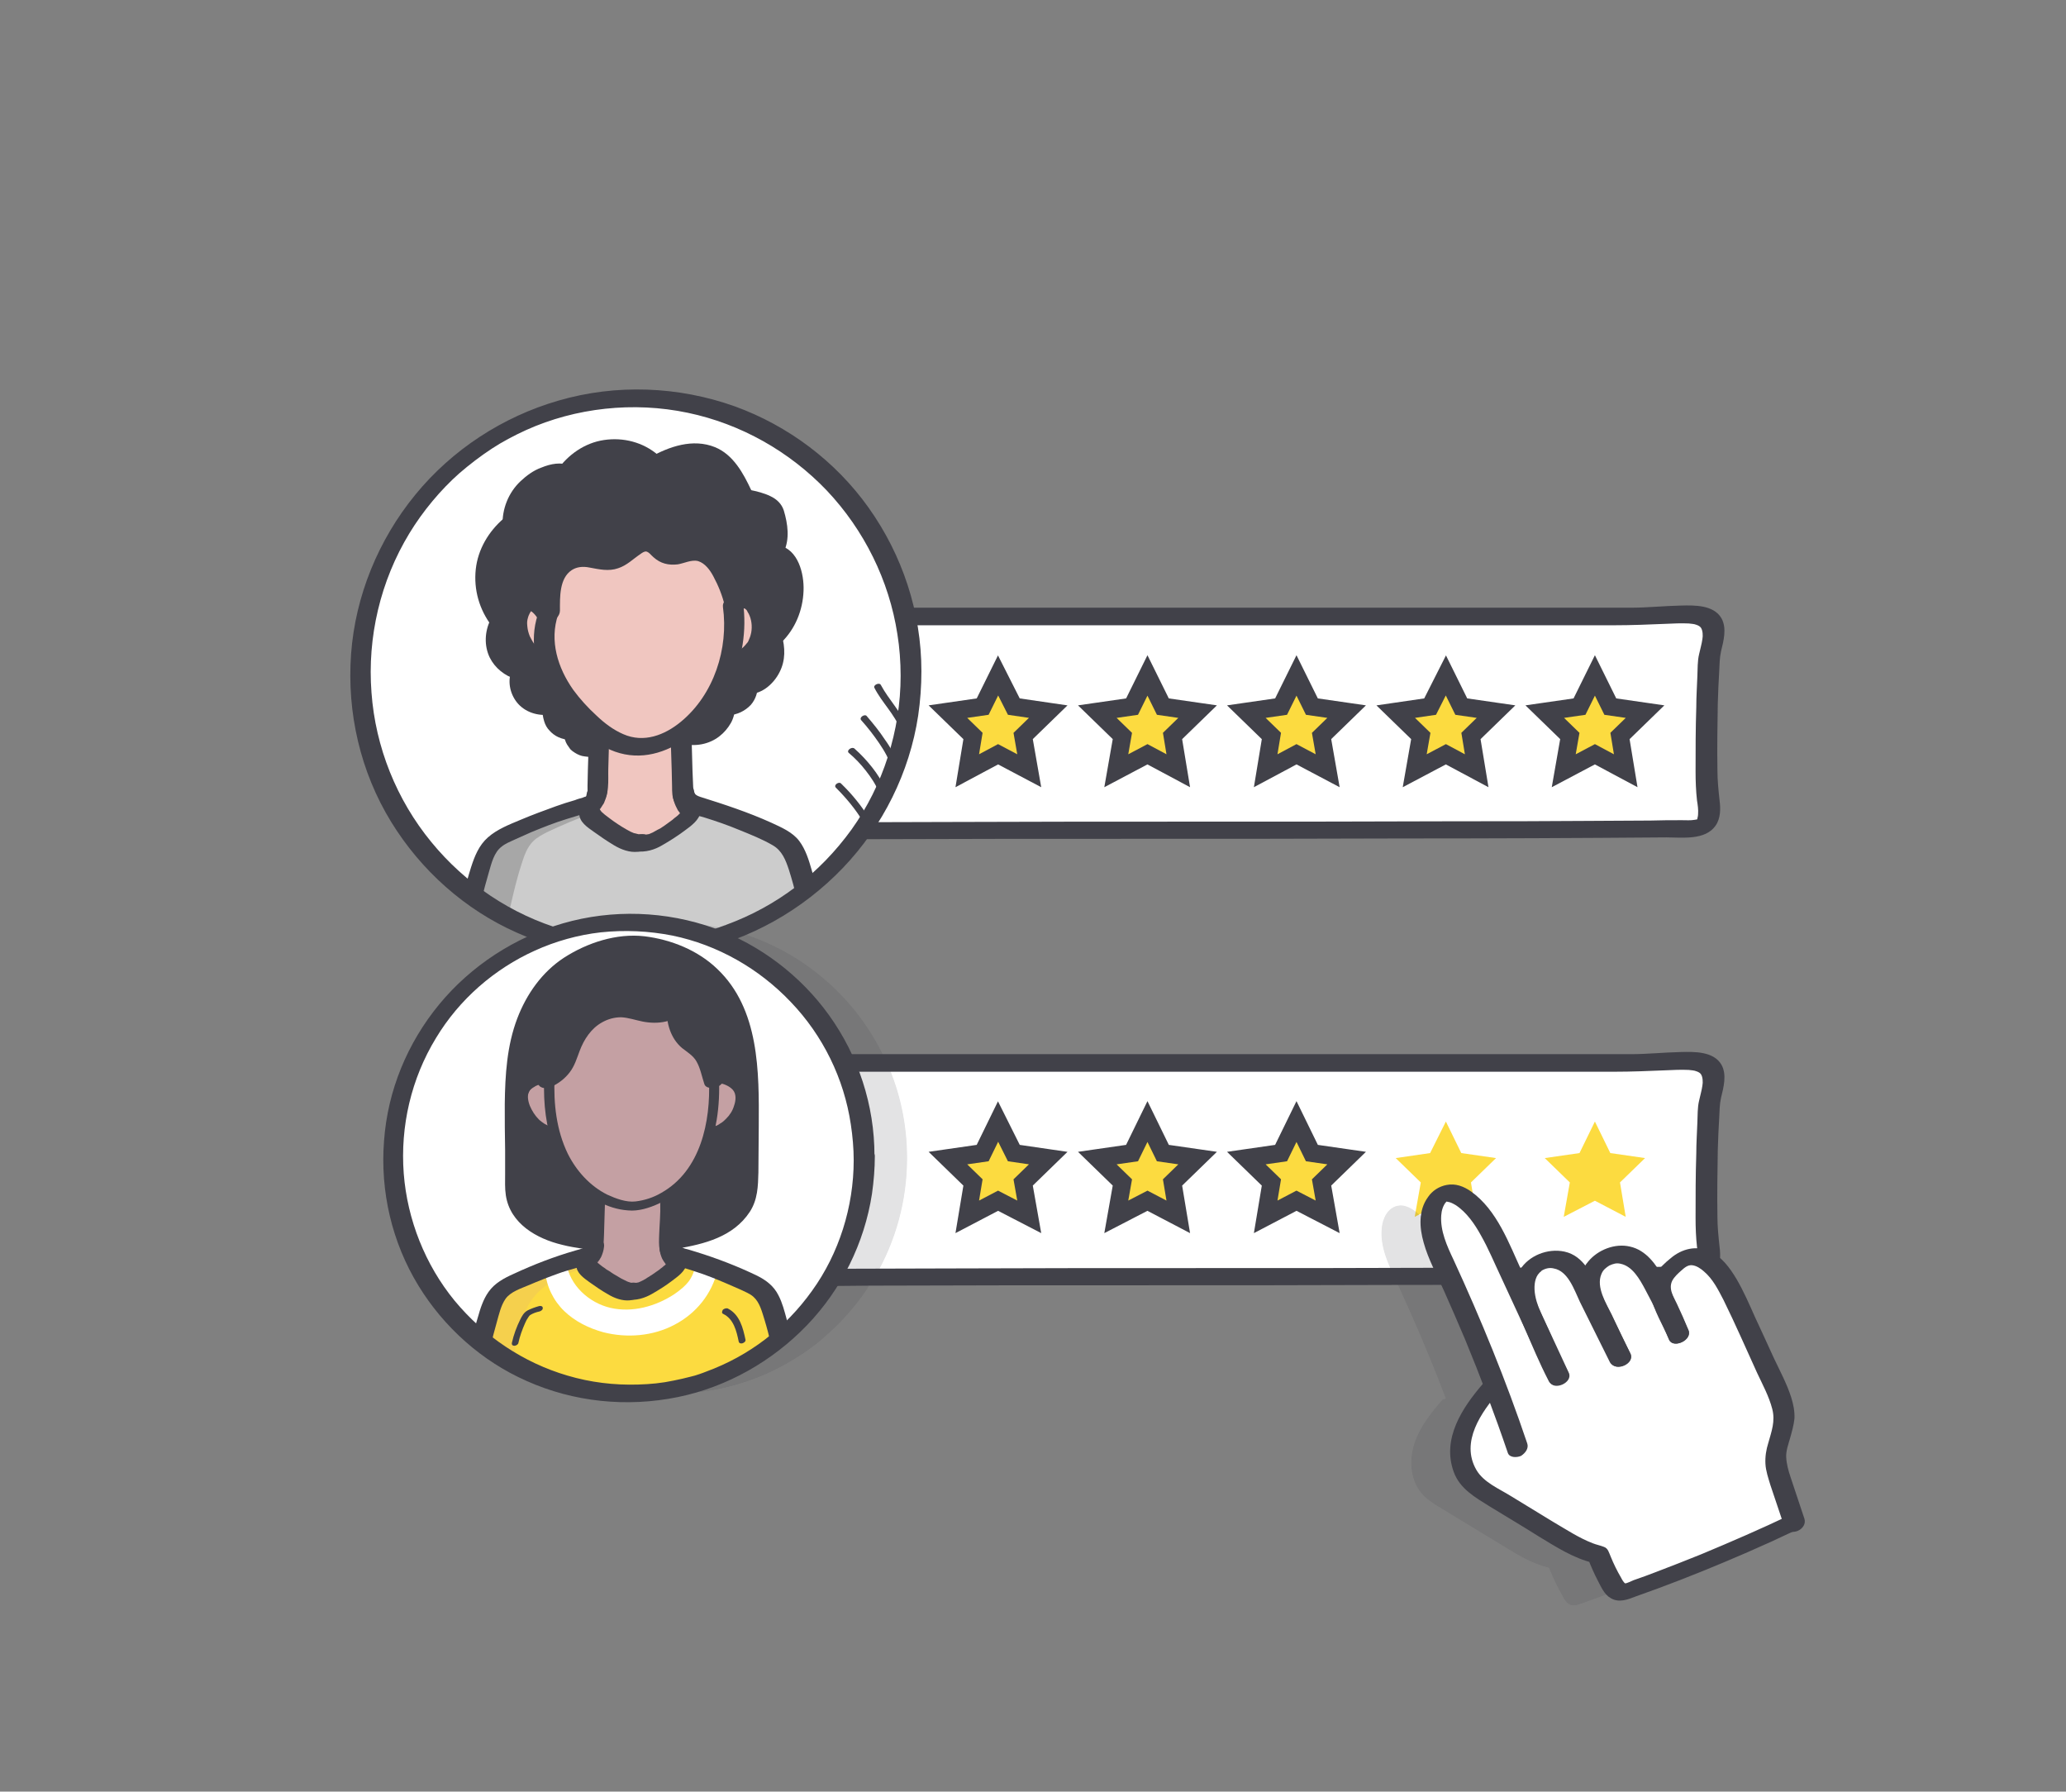
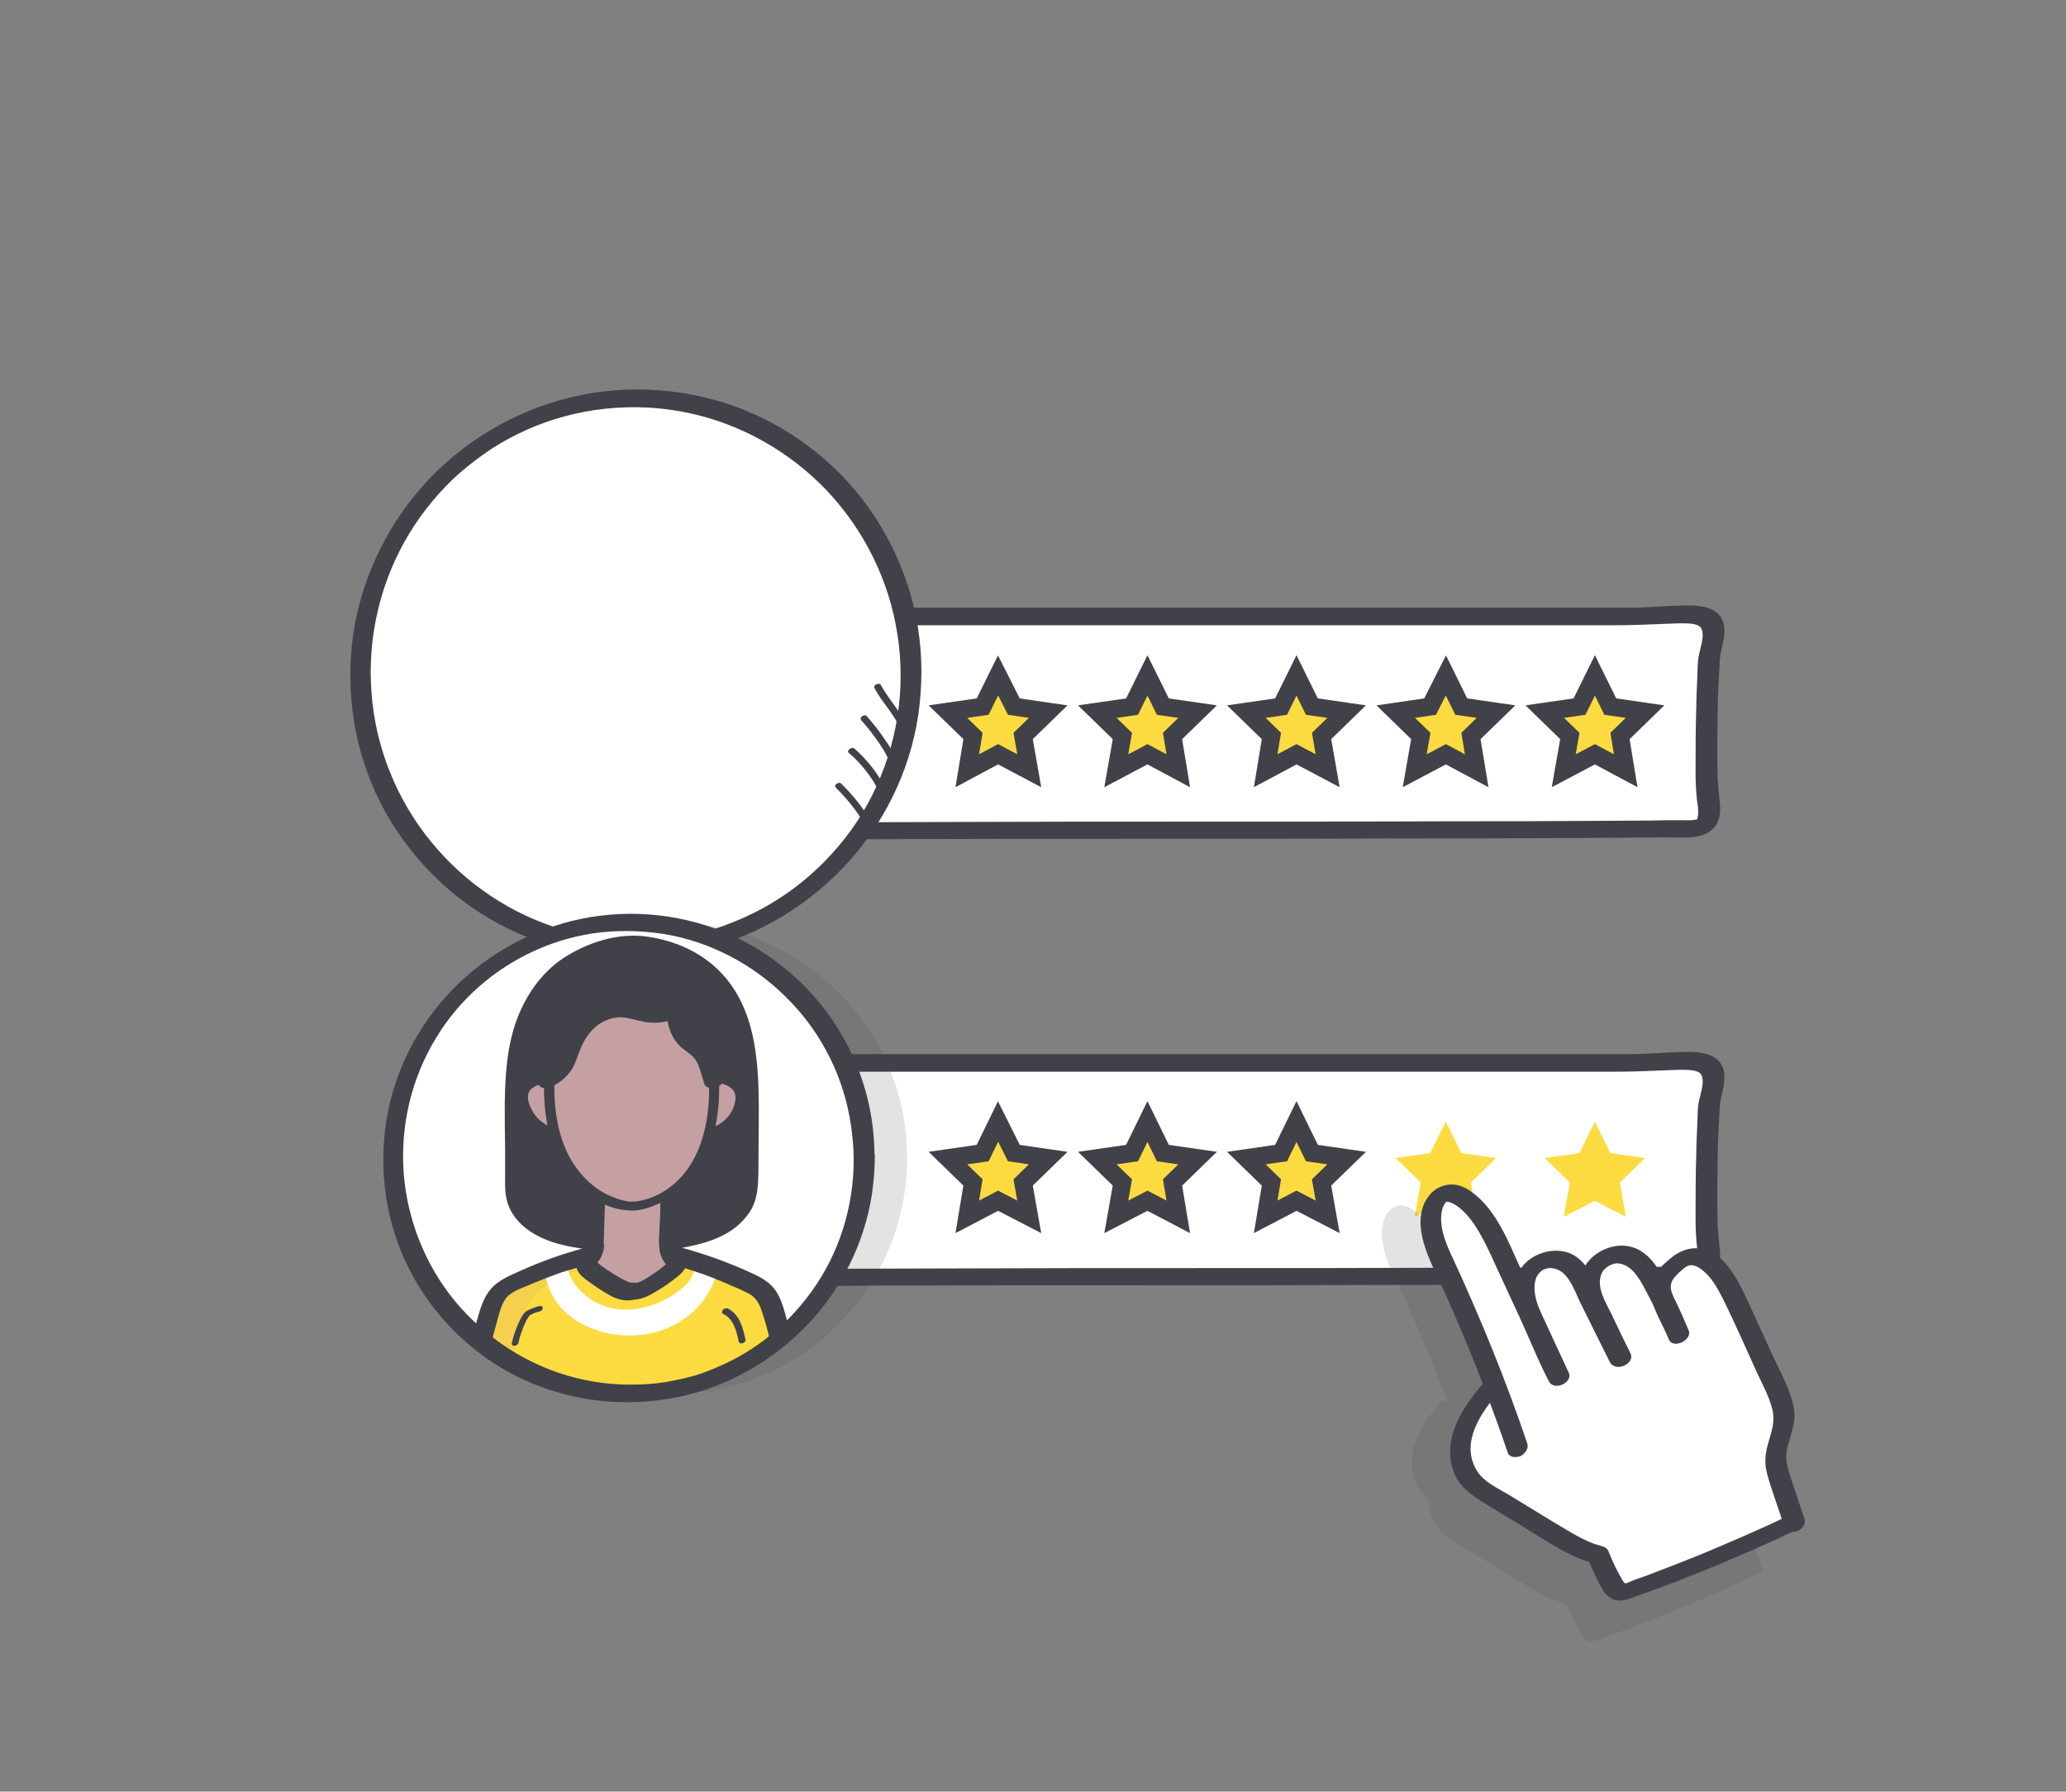
<svg xmlns="http://www.w3.org/2000/svg" xmlns:xlink="http://www.w3.org/1999/xlink" version="1.1" x="0px" y="0px" viewBox="0 0 576.7 500" style="enable-background:new 0 0 576.7 500;" xml:space="preserve">
  <rect x="0" y="0" width="576.7" height="500" fill="#808080" stroke="none" />
  <style type="text/css">
	.st0{fill:#FFFFFF;}
	.st1{fill:#CCCCCC;}
	.st2{fill:#FCDB40;}
	.st3{opacity:0.15;}
	.st4{fill:#414149;}
	.st5{opacity:0.48;fill:#8D8D92;}
	.st6{fill:#F2F2F2;}
	.st7{opacity:0.15;fill:#414149;}
	.st8{opacity:0.32;}
	.st9{fill:#C4A0A3;}
	.st10{fill:#363131;}
	.st11{fill:#F3D421;}
	.st12{fill:#F3C421;}
	.st13{fill:#F3E620;}
	.st14{fill:#686877;}
	.st15{fill:#ED8017;}
	.st16{fill:#F3A322;}
	.st17{fill:#100C37;}
	.st18{opacity:0.19;fill:#4031DA;}
	.st19{fill:url(#SVGID_1_);}
	.st20{fill:url(#SVGID_2_);}
	.st21{opacity:0.19;fill:#100C37;}
	.st22{opacity:0.19;fill:#837BC8;}
	.st23{fill:url(#SVGID_3_);}
	.st24{fill:#837BC8;}
	.st25{fill:url(#SVGID_4_);}
	.st26{fill:#E2B4CE;}
	.st27{fill:#F1DEDA;}
	.st28{fill:url(#SVGID_5_);}
	.st29{fill:#F04D5A;}
	.st30{fill:#9F9EAF;}
	.st31{fill:#F5D04D;}
	.st32{fill:#F0C6C0;}
	.st33{opacity:0.36;fill:#696969;}
	.st34{fill:none;stroke:#414149;stroke-width:5;stroke-linejoin:round;stroke-miterlimit:10;}
	.st35{opacity:0.16;}
	.st36{fill:#FDE98C;}
	.st37{fill:none;stroke:#414149;stroke-width:2;stroke-miterlimit:10;}
	.st38{opacity:0.24;fill:#414149;}
	.st39{fill:#999999;}
	.st40{clip-path:url(#SVGID_7_);}
	.st41{clip-path:url(#SVGID_9_);}
	.st42{clip-path:url(#SVGID_11_);}
	.st43{opacity:0.23;fill:#414149;}
	.st44{fill:none;stroke:#414149;stroke-width:5;stroke-miterlimit:10;}
	.st45{clip-path:url(#SVGID_13_);}
	.st46{clip-path:url(#SVGID_15_);}
	.st47{clip-path:url(#SVGID_17_);}
	.st48{fill:#B3B3B6;}
	.st49{clip-path:url(#SVGID_19_);}
	.st50{clip-path:url(#SVGID_21_);}
	.st51{opacity:0.25;}
	.st52{opacity:0.36;fill:#414149;}
	.st53{opacity:0.25;fill:#414149;}
	.st54{clip-path:url(#SVGID_23_);}
	.st55{fill:#0A2C34;}
	.st56{fill:#FFB0AC;}
	.st57{fill:#F7A09E;}
	.st58{fill:#F9DFAC;}
	.st59{fill:#E2CB9F;}
	.st60{fill:#FFE09C;}
	.st61{fill:#EFB26F;}
	.st62{fill:#D67848;}
	.st63{fill:#B25B3F;}
	.st64{fill:#FFDA94;}
	.st65{fill:#F0B571;}
</style>
  <g id="Layer_2">
</g>
  <g id="Layer_1">
    <g>
      <g>
        <g>
          <g>
            <path class="st0" d="M205.1,218.1c-0.4-11.2-1.4-35.6-1.9-43.5c-0.1-1.4,2.4-2.5,5.6-2.5c75,0,150.1,0,225.1,0.1       c7.8,0,15.7,0,23.5,0c4.9,0,13.4-1.3,17.8-0.1c5.9,1.6,2.3,9.3,2.1,11.8c-0.3,5-0.5,10-0.6,15c-0.2,6.7-0.2,13.5,0,20.2       c0.1,3.2,1.2,6.7,0.2,9.9c-0.6,1.8-2.3,2.4-6.4,2.4c-77.5,0.6-154.9,0.3-232.4,0.5c-9.3,0-18.6,0.1-27.9,0.1       c-7.8,0-4.8-6-4.8-8.3C205.2,223,205.2,221,205.1,218.1z" />
          </g>
          <g>
            <g>
              <path class="st4" d="M207.9,217.4c-0.5-14.3-1.1-28.6-1.9-42.9c0-0.6,0.2-0.6-0.2,0c-0.2,0.4-0.6,0.3,0,0.3        c0.9-0.1,2.1-0.3,3.2-0.3c3,0,6,0,9,0c5.9,0,11.9,0,17.8,0c12,0,23.9,0,35.9,0c23.9,0,47.8,0,71.7,0c23.9,0,47.8,0,71.7,0        c11.8,0,23.7,0,35.5,0c4.8,0,9.6-0.2,14.4-0.4c2.1-0.1,4.3-0.2,6.4-0.1c0.7,0.1,1.5,0.1,2.2,0.4c0.6,0.2,1,0.5,1.2,0.8        c0.5,0.7,0.6,2.2,0.4,3.2c-0.2,1.4-0.6,2.7-0.9,4.1c-0.5,2-0.4,4.2-0.5,6.2c-0.1,2.9-0.3,5.7-0.3,8.6c-0.2,6-0.2,12-0.2,18        c0,2.7,0.1,5.4,0.4,8.1c0.2,1.2,0.4,2.6,0.3,3.8c0,0.6-0.2,1.1-0.3,1.7c0.1-0.3,0-0.1,0.1-0.2c0.4-0.4-0.3,0.3,0.1-0.1        c0.3-0.3-0.3,0,0,0c0.2,0-0.7,0.2-0.9,0.2c-1.1,0.2-2.3,0.1-3.5,0.1c-2.9,0-5.8,0-8.7,0.1c-6,0-12,0.1-18,0.1        c-11.9,0.1-23.9,0.1-35.8,0.1c-23.8,0.1-47.6,0.1-71.4,0.1c-23.9,0-47.8,0-71.6,0.1c-11.9,0-23.9,0.1-35.8,0.1        c-6,0-12,0.2-18,0.1c-0.3,0-0.7,0-1-0.1c-0.1,0-1.1-0.3-0.8-0.2c-0.1,0-0.3-0.1-0.4-0.2c0.3,0.2,0,0,0,0        c-0.1-0.1-0.2-0.2-0.3-0.3c0.3,0.4,0,0-0.1-0.2c-0.1-0.1-0.1-0.2-0.1-0.4c0,0,0.1,0.4,0,0.1c-0.1-0.3-0.1-0.5-0.1-0.8        c0-0.1,0-0.3,0-0.4c0-0.4,0,0.4,0,0c0-0.3,0.1-0.6,0.1-0.9C208.2,223.2,208.1,220.4,207.9,217.4c-0.1-3.2-5.9-1.6-5.8,1.3        c0.1,1.9,0.2,3.8,0.2,5.7c0,0.2,0.1-0.4,0,0.2c0,0.2-0.1,0.5-0.1,0.7c-0.1,0.6-0.2,1.2-0.3,1.8c-0.4,3.5,1.1,6.2,4.7,7        c2.7,0.6,5.7,0.3,8.4,0.2c3.1,0,6.2,0,9.3,0c6.2,0,12.4,0,18.6-0.1c24.6-0.1,49.2-0.1,73.8-0.1c24.8,0,49.6,0,74.4-0.1        c24.7,0,49.4-0.1,74.1-0.3c4.3,0,10.8,0.9,13.7-3.3c1.4-2,1.4-4.7,1.1-7c-0.3-2.8-0.6-5.6-0.6-8.5c-0.1-6.2,0-12.4,0.1-18.5        c0.1-3,0.2-6.1,0.4-9.1c0.1-1.9,0.1-3.7,0.5-5.5c0.7-2.9,1.7-6.5,0.1-9.3c-2.2-3.7-7.5-3.6-11.3-3.5        c-4.7,0.1-9.4,0.6-14.1,0.6c-6.1,0-12.2,0-18.3,0c-24.7,0-49.5,0-74.2,0c-24.8,0-49.7,0-74.5,0c-24.7,0-49.5,0-74.2,0        c-2.8,0-5.8-0.3-8.5,0.5c-2.3,0.7-5.1,2.2-5.1,4.9c-0.1,2.8,0.3,5.8,0.4,8.6c0.4,8.3,0.8,16.6,1.1,24.9        c0.1,3.4,0.3,6.8,0.4,10.2C202.3,222,208,220.3,207.9,217.4z" />
            </g>
          </g>
        </g>
        <g>
          <polygon class="st2" points="278.6,188.5 283,197.2 292.6,198.6 285.6,205.4 287.3,215.1 278.6,210.5 270,215.1 271.6,205.4       264.6,198.6 274.3,197.2     " />
          <polygon class="st2" points="320.3,188.5 324.6,197.2 334.3,198.6 327.3,205.4 328.9,215.1 320.3,210.5 311.6,215.1       313.3,205.4 306.3,198.6 316,197.2     " />
          <polygon class="st2" points="361.9,188.5 366.2,197.2 375.9,198.6 368.9,205.4 370.6,215.1 361.9,210.5 353.3,215.1       354.9,205.4 347.9,198.6 357.6,197.2     " />
          <polygon class="st2" points="403.6,188.5 407.9,197.2 417.6,198.6 410.6,205.4 412.2,215.1 403.6,210.5 394.9,215.1       396.6,205.4 389.6,198.6 399.2,197.2     " />
          <polygon class="st2" points="445.2,188.5 449.5,197.2 459.2,198.6 452.2,205.4 453.8,215.1 445.2,210.5 436.5,215.1       438.2,205.4 431.2,198.6 440.9,197.2     " />
        </g>
        <g>
          <polygon class="st44" points="278.6,188.5 283,197.2 292.6,198.6 285.6,205.4 287.3,215.1 278.6,210.5 270,215.1 271.6,205.4       264.6,198.6 274.3,197.2     " />
          <polygon class="st44" points="320.3,188.5 324.6,197.2 334.3,198.6 327.3,205.4 328.9,215.1 320.3,210.5 311.6,215.1       313.3,205.4 306.3,198.6 316,197.2     " />
          <polygon class="st44" points="361.9,188.5 366.2,197.2 375.9,198.6 368.9,205.4 370.6,215.1 361.9,210.5 353.3,215.1       354.9,205.4 347.9,198.6 357.6,197.2     " />
          <polygon class="st44" points="403.6,188.5 407.9,197.2 417.6,198.6 410.6,205.4 412.2,215.1 403.6,210.5 394.9,215.1       396.6,205.4 389.6,198.6 399.2,197.2     " />
          <polygon class="st44" points="445.2,188.5 449.5,197.2 459.2,198.6 452.2,205.4 453.8,215.1 445.2,210.5 436.5,215.1       438.2,205.4 431.2,198.6 440.9,197.2     " />
        </g>
      </g>
      <g>
        <g>
          <g>
            <path class="st0" d="M476.6,323.4c-0.2,6.7-0.2,13.5,0,20.2c0.1,3.2,1.2,6.7,0.2,9.9c-0.6,1.8-2.3,2.4-6.4,2.4       c-75.4,0.5-150.8,0.3-226.2,0.5c-2.1,0-4.1,0-6.2,0c-9.3,0-18.6,0.1-27.9,0.1c-7.8,0-4.8-6-4.8-8.3c0-0.7-0.1-2.7-0.2-5.5       c-0.4-11.2-1.4-35.6-1.9-43.5c-0.1-1.4,2.4-2.5,5.6-2.5c12.9,0,25.9,0,38.8,0c62.1,0,124.2,0,186.3,0.1c7.8,0,15.6,0,23.5,0       c4.9,0,13.4-1.3,17.8-0.1c5.9,1.6,2.3,9.3,2.1,11.8C476.9,313.4,476.7,318.4,476.6,323.4z" />
          </g>
          <g>
            <g>
              <path class="st4" d="M207.9,342c-0.5-14.3-1.1-28.6-1.9-42.9c0-0.6,0.2-0.6-0.2,0c-0.2,0.4-0.6,0.3,0,0.3        c0.9-0.1,2.1-0.3,3.2-0.3c3,0,6,0,9,0c5.9,0,11.9,0,17.8,0c12,0,23.9,0,35.9,0c23.9,0,47.8,0,71.7,0c23.9,0,47.8,0,71.7,0        c11.8,0,23.7,0,35.5,0c4.8,0,9.6-0.2,14.4-0.4c2.1-0.1,4.3-0.2,6.4-0.1c0.7,0.1,1.5,0.1,2.2,0.4c0.6,0.2,1,0.5,1.2,0.8        c0.5,0.7,0.6,2.2,0.4,3.2c-0.2,1.4-0.6,2.7-0.9,4.1c-0.5,2-0.4,4.2-0.5,6.2c-0.1,2.9-0.3,5.7-0.3,8.6c-0.2,6-0.2,12-0.2,18        c0,2.7,0.1,5.4,0.4,8.1c0.2,1.2,0.4,2.6,0.3,3.8c0,0.6-0.2,1.1-0.3,1.7c0.1-0.3,0-0.1,0.1-0.2c0.4-0.4-0.3,0.3,0.1-0.1        c0.3-0.3-0.3,0,0,0c0.2,0-0.7,0.2-0.9,0.2c-1.1,0.2-2.3,0.1-3.5,0.1c-2.9,0-5.8,0-8.7,0.1c-6,0-12,0.1-18,0.1        c-11.9,0.1-23.9,0.1-35.8,0.1c-23.8,0.1-47.6,0.1-71.4,0.1c-23.9,0-47.8,0-71.6,0.1c-11.9,0-23.9,0.1-35.8,0.1        c-6,0-12,0.2-18,0.1c-0.3,0-0.7,0-1-0.1c-0.1,0-1.1-0.3-0.8-0.2c-0.1,0-0.3-0.1-0.4-0.2c0.3,0.2,0,0,0,0        c-0.1-0.1-0.2-0.2-0.3-0.3c0.3,0.4,0,0-0.1-0.2c-0.1-0.1-0.1-0.2-0.1-0.4c0,0,0.1,0.4,0,0.1c-0.1-0.3-0.1-0.5-0.1-0.8        c0-0.1,0-0.3,0-0.4c0-0.4,0,0.4,0,0c0-0.3,0.1-0.6,0.1-0.9C208.2,347.8,208.1,345,207.9,342c-0.1-3.2-5.9-1.6-5.8,1.3        c0.1,1.9,0.2,3.8,0.2,5.7c0,0.2,0.1-0.4,0,0.2c0,0.2-0.1,0.5-0.1,0.7c-0.1,0.6-0.2,1.2-0.3,1.8c-0.4,3.5,1.1,6.2,4.7,7        c2.7,0.6,5.7,0.3,8.4,0.2c3.1,0,6.2,0,9.3,0c6.2,0,12.4,0,18.6-0.1c24.6-0.1,49.2-0.1,73.8-0.1c24.8,0,49.6,0,74.4-0.1        c24.7,0,49.4-0.1,74.1-0.3c4.3,0,10.8,0.9,13.7-3.3c1.4-2,1.4-4.7,1.1-7c-0.3-2.8-0.6-5.6-0.6-8.5c-0.1-6.2,0-12.4,0.1-18.5        c0.1-3,0.2-6.1,0.4-9.1c0.1-1.9,0.1-3.7,0.5-5.5c0.7-2.9,1.7-6.5,0.1-9.3c-2.2-3.7-7.5-3.6-11.3-3.5        c-4.7,0.1-9.4,0.6-14.1,0.6c-6.1,0-12.2,0-18.3,0c-24.7,0-49.5,0-74.2,0c-24.8,0-49.7,0-74.5,0c-24.7,0-49.5,0-74.2,0        c-2.8,0-5.8-0.3-8.5,0.5c-2.3,0.7-5.1,2.2-5.1,4.9c-0.1,2.8,0.3,5.8,0.4,8.6c0.4,8.3,0.8,16.6,1.1,24.9        c0.1,3.4,0.3,6.8,0.4,10.2C202.3,346.5,208,344.9,207.9,342z" />
            </g>
          </g>
        </g>
        <g>
          <polygon class="st2" points="278.6,313 283,321.8 292.6,323.2 285.6,330 287.3,339.6 278.6,335.1 270,339.6 271.6,330       264.6,323.2 274.3,321.8     " />
          <polygon class="st2" points="320.3,313 324.6,321.8 334.3,323.2 327.3,330 328.9,339.6 320.3,335.1 311.6,339.6 313.3,330       306.3,323.2 316,321.8     " />
          <polygon class="st2" points="361.9,313 366.2,321.8 375.9,323.2 368.9,330 370.6,339.6 361.9,335.1 353.3,339.6 354.9,330       347.9,323.2 357.6,321.8     " />
          <polygon class="st2" points="403.6,313 407.9,321.8 417.6,323.2 410.6,330 412.2,339.6 403.6,335.1 394.9,339.6 396.6,330       389.6,323.2 399.2,321.8     " />
          <polygon class="st2" points="445.2,313 449.5,321.8 459.2,323.2 452.2,330 453.8,339.6 445.2,335.1 436.5,339.6 438.2,330       431.2,323.2 440.9,321.8     " />
        </g>
        <g>
          <polygon class="st44" points="278.6,313 283,321.8 292.6,323.2 285.6,330 287.3,339.6 278.6,335.1 270,339.6 271.6,330       264.6,323.2 274.3,321.8     " />
          <polygon class="st44" points="320.3,313 324.6,321.8 334.3,323.2 327.3,330 328.9,339.6 320.3,335.1 311.6,339.6 313.3,330       306.3,323.2 316,321.8     " />
          <polygon class="st44" points="361.9,313 366.2,321.8 375.9,323.2 368.9,330 370.6,339.6 361.9,335.1 353.3,339.6 354.9,330       347.9,323.2 357.6,321.8     " />
        </g>
      </g>
      <g>
        <g>
          <g>
            <circle class="st0" cx="177.4" cy="187.9" r="76" />
          </g>
          <g>
            <defs>
-               <circle id="SVGID_12_" cx="177.4" cy="187" r="76.9" />
-             </defs>
+               </defs>
            <clipPath id="SVGID_1_">
              <use xlink:href="#SVGID_12_" style="overflow:visible;" />
            </clipPath>
            <g style="clip-path:url(#SVGID_1_);">
              <g>
                <path class="st32" d="M153.1,184.5c-2.8,0.2-5-1.8-6.5-4c-1.2-1.7-2-3.7-2.2-5.8c-0.2-2.1,0.3-4.2,1.6-5.9         c0.5-0.7,1.3-1.3,2.1-1.5c0.9-0.2,1.9,0.2,2.6,0.7c0.7,0.5,1.3,1.3,1.9,2h0.6c0,0.1,0,0.1,0,0.2l-0.2,0.4         C151.5,175.1,151.7,180,153.1,184.5z" />
                <path class="st4" d="M150.7,168.1c-0.7-0.5-1.7-0.9-2.6-0.7c-0.9,0.2-1.6,0.8-2.1,1.5c-1.3,1.6-1.8,3.8-1.6,5.9         c0.2,2.1,1,4,2.2,5.8c1.5,2.2,3.7,4.2,6.5,4c0.2,0.8,0.5,1.6,0.8,2.3c2.1,5.1,5.7,9.5,9.7,13.3c1.2,1.1,2.4,2.2,3.7,3.2         l0,0.7c0,1.2-0.1,2.5-0.1,3.9l-0.6,0c-1.4,0.4-2.9,0.1-4.1-0.6c-1.3-0.8-2.2-2.3-2.3-3.8c-1.7,0-3.4-0.7-4.5-2         c-1.2-1.4-1.7-3.5-1.1-5.3c-2.7,0.9-5.8-0.1-7.7-2.2c-1.7-2-2.3-4.9-1.4-7.4c-2.8-0.8-5.2-2.8-6.3-5.5c-1.2-2.7-1-6,0.5-8.6         c-3.2-3.9-4.7-9.1-4.2-14.1c0.5-5.3,3.4-10.3,7.6-13.5c0-3.1,1-6.1,2.8-8.6c1.9-2.5,4.7-4.4,7.8-5.1c1.4-0.3,2.8-0.4,4.1,0.3         c2.4-3.8,6.6-6.5,11.1-7.1c4.8-0.7,9.9,1.1,13.4,4.6c2.4-1.4,4.9-2.6,7.6-3.2c2.7-0.6,5.6-0.6,8.2,0.6         c4.8,2.1,7.2,7.4,9.3,12c1.7,0.2,3.3,0.7,4.9,1.3c1.2,0.5,2.4,1.1,3.1,2.2c0.5,0.7,0.6,1.6,0.8,2.4c0.7,3.2,1.3,6.8-0.7,9.5         c2.6,0.1,4.2,2.5,5,4.8c2.2,6.7,0.2,14.5-5,19.2c0.7,2.2,0.8,4.6,0.2,6.8c-0.6,2.2-2.1,4.3-4.1,5.4c-0.6,0.4-1.4,0.7-2.1,0.5         c0,0-0.5-0.1-1-0.2c0,0.3,0.1,0.6,0.1,0.6c0.2,1.3-0.2,2.8-1.1,3.8c-0.9,1-2.2,1.7-3.5,1.8c0,0-0.5,0-1,0         c0,0.1-0.1,0.1-0.1,0.1c-0.4,0.5-0.5,1.1-0.6,1.7c-0.5,2.2-1.9,4.2-3.9,5.4c-2.4,1.4-5.5,1.5-8,0.2c-0.1-0.1-0.2-0.1-0.3-0.2         l0,0c1.4-1,2.7-2.1,3.9-3.3c4.6-4.6,7.9-10.4,9.7-16.6l0.5,0.2c3.1-0.6,5.9-2.6,7.4-5.5c1.4-2.8,1.5-6.3,0.1-9.2         c-0.5-1-1.1-1.9-2.1-2.3c-1.3-0.6-2.9-0.1-4.1,0.6l-0.5-0.1c-0.7-2.9-1.8-5.8-3.2-8.5c-1.5-2.8-3.8-5.6-7-5.8         c-3-0.2-6.2,2.1-8.9,0.7c-1.5-0.7-2.4-2.4-3.9-3c-1.8-0.8-3.9,0.2-5.5,1.4c-1.6,1.2-3,2.7-4.9,3.3c-2.7,0.8-5.6-0.6-8.5-0.6         c-2.8-0.1-5.5,1.2-7.3,3.4c-2.6,3.2-2.7,7.7-2.7,11.8h-0.6C152,169.4,151.4,168.6,150.7,168.1z" />
                <path class="st32" d="M205,167.4l-0.3,0.6c0.8,5.3,0.4,10.7-1.1,15.8c-1.8,6.2-5.1,12-9.7,16.6c-1.2,1.2-2.5,2.3-3.9,3.3         c-3.9,2.7-8.5,4.4-13.1,3.9c-3.5-0.4-6.7-2.1-9.6-4.3c-1.3-1-2.5-2.1-3.7-3.2c-4-3.8-7.5-8.2-9.7-13.3         c-0.3-0.8-0.6-1.5-0.8-2.3c-1.4-4.5-1.6-9.4-0.1-13.8l0.2-0.4c0-0.1,0-0.1,0-0.2c0-4.1,0.1-8.6,2.7-11.8         c1.8-2.1,4.5-3.4,7.3-3.4c2.9,0.1,5.7,1.4,8.5,0.6c1.9-0.6,3.3-2.1,4.9-3.3c1.6-1.2,3.6-2.1,5.5-1.4c1.5,0.6,2.4,2.3,3.9,3         c2.7,1.3,5.9-0.9,8.9-0.7c3.1,0.2,5.5,3,7,5.8C203.2,161.6,204.3,164.5,205,167.4z" />
                <path class="st32" d="M176.9,207.5c4.7,0.6,9.2-1.1,13.1-3.9l0,0c0.1,0.1,0.2,0.1,0.3,0.2l-0.2,0.4         c0.2,4.6,0.3,10.6,0.5,15.2c0,0.5,0,1.1,0.2,1.7c0,0,0,0.1,0,0.1c0.2,1.1,0.6,2.1,1.2,3.1c0.3,0.4,0.6,0.8,0.7,1.2         c0.3,1.2-0.7,2.2-1.6,3c-2.1,1.7-4.3,3.2-6.7,4.5c-1.8,1-3.7,2-5.7,1.7c-2,0.3-4-0.7-5.7-1.7c-2.3-1.4-4.5-2.9-6.7-4.5         c-0.9-0.7-1.9-1.8-1.6-3c0.1-0.5,0.4-0.8,0.7-1.2c0.6-0.8,1-1.7,1.2-2.7c0,0,0,0,0,0c0.2-0.7,0.2-1.4,0.3-2.1         c0.1-3.4,0.2-7.7,0.3-11.5c0-1.4,0.1-2.7,0.1-3.9l0-0.7C170.2,205.4,173.4,207.1,176.9,207.5z" />
                <path class="st32" d="M205.4,167.6c1.2-0.8,2.8-1.2,4.1-0.6c1,0.4,1.6,1.4,2.1,2.3c1.4,2.9,1.3,6.3-0.1,9.2         c-1.4,2.8-4.2,4.9-7.4,5.5l-0.5-0.2c1.5-5.1,1.9-10.5,1.1-15.8l0.3-0.6L205.4,167.6z" />
                <path class="st1" d="M191.3,222.4c0.7,1,2,1.4,3.3,1.8c7.2,2,14.2,4.7,20.9,7.9c1.6,0.8,3.2,1.6,4.4,2.8         c1.7,1.7,2.5,4.1,3.2,6.3c3.2,9.8,5.8,25.4,8,35.5H126.3c2.1-10.1,4.8-25.6,8-35.5c0.7-2.3,1.6-4.6,3.2-6.3         c1.2-1.3,2.8-2.1,4.4-2.8c6.7-3.2,13.8-5.8,20.9-7.9c1.2-0.3,2.5-0.7,3.3-1.8c0.2-0.3,0.3-0.6,0.4-0.9         c-0.2,1-0.6,1.9-1.2,2.7c-0.3,0.4-0.6,0.8-0.7,1.2c-0.3,1.2,0.7,2.2,1.6,3c2.1,1.7,4.3,3.2,6.7,4.5c1.8,1,3.7,2,5.7,1.7         c2,0.3,4-0.7,5.7-1.7c2.3-1.4,4.5-2.9,6.7-4.5c0.9-0.7,1.9-1.8,1.6-3c-0.1-0.5-0.4-0.8-0.7-1.2c-0.6-0.9-1.1-2-1.2-3.1         C190.9,221.6,191,222,191.3,222.4z" />
                <path class="st33" d="M164.6,225.4c-0.2,0.6,0,1.2,0.4,1.7c-4,1.4-7.9,3.1-11.8,4.9c-1.6,0.8-3.2,1.6-4.4,2.8         c-1.7,1.7-2.5,4.1-3.2,6.3c-3.2,9.8-5.8,25.4-8,35.5h-11.3c2.1-10.1,4.8-25.6,8-35.5c0.7-2.3,1.6-4.6,3.2-6.3         c1.2-1.2,2.8-2.1,4.4-2.8c6.7-3.2,13.8-5.8,20.9-7.9c1.2-0.3,2.5-0.7,3.3-1.8c0.2-0.3,0.3-0.6,0.4-0.9         c-0.2,1-0.6,1.9-1.2,2.7C165.1,224.6,164.8,225,164.6,225.4z" />
              </g>
              <g>
                <g>
                  <path class="st4" d="M164.4,205.4c-0.1,3.1-0.2,6.3-0.3,9.4c0,1.5-0.1,3-0.1,4.5c0,0.8,0.1,2.5-0.2,2.9          c0.2-0.2-0.4,0.2-0.5,0.2c0.4-0.2-0.7,0.2-0.6,0.2c-0.7,0.2-1.5,0.4-2.2,0.7c-1.8,0.5-3.6,1.1-5.3,1.7          c-3.3,1.2-6.6,2.4-9.9,3.8c-3.1,1.3-6.5,2.6-9.1,4.9c-2.5,2.2-3.7,5.2-4.7,8.3c-1.7,5.4-3,10.9-4.1,16.4          c-1.3,6.3-2.5,12.7-3.9,19c-0.3,1.5,1,2.4,2.3,2.4c3.5,0,7,0,10.4,0c8.4,0,16.7,0,25.1,0c10.1,0,20.2,0,30.3,0          c8.7,0,17.5,0,26.2,0c4.2,0,8.5,0.1,12.7,0c0.1,0,0.1,0,0.2,0c1.4,0,3.8-1.4,3.4-3.1c-2.4-11.3-4.2-22.7-7.5-33.8          c-0.8-2.8-1.7-5.8-3.5-8.2c-1.9-2.5-5-3.8-7.8-5.1c-6.4-2.9-13.1-5.1-19.8-7.2c-1.5-0.5-1.9-1-2-2.6          c-0.1-1.6-0.1-3.2-0.2-4.8c-0.1-3.6-0.2-7.2-0.3-10.8c-0.1-3.2-5.9-1.6-5.8,1.3c0.1,3.2,0.2,6.4,0.3,9.5          c0,1.5,0.1,3,0.1,4.5c0,1.5,0,3,0.7,4.4c1.5,3,5.7,3.4,8.5,4.3c3.2,1,6.4,2.1,9.5,3.4c3.2,1.3,6.5,2.6,9.4,4.3          c2.6,1.5,3.6,4.1,4.5,6.8c1.7,5.3,2.9,10.8,4.1,16.2c1.3,6.3,2.5,12.7,3.9,19c1.1-1,2.3-2.1,3.4-3.1c-3.5,0-7,0-10.4,0          c-8.4,0-16.7,0-25.1,0c-10.1,0-20.2,0-30.3,0c-8.7,0-17.5,0-26.2,0c-2.9,0-5.7,0-8.6,0c-1.4,0-2.8-0.1-4.1,0          c-0.1,0-0.1,0-0.2,0c0.8,0.8,1.5,1.6,2.3,2.4c2.4-11.3,4.2-22.8,7.5-33.9c0.7-2.4,1.4-5.4,3.5-7c1.1-0.9,2.4-1.4,3.7-2          c1.6-0.7,3.1-1.4,4.7-2.1c3.2-1.3,6.4-2.6,9.7-3.6c1.6-0.5,3.3-1,4.9-1.5c1.8-0.5,3.5-1.1,4.8-2.5c2.5-2.5,1.9-6.8,2-10.1          c0.1-3.6,0.2-7.1,0.3-10.7c0.1-1.5-2-1.9-3.1-1.7C165.6,202.7,164.4,203.9,164.4,205.4L164.4,205.4z" />
                </g>
              </g>
              <g>
                <g>
                  <path class="st4" d="M163.8,221.4c-0.1,0.5-0.2,1-0.3,1.5c-0.1,0.2,0,0.2,0-0.1c-0.1,0.1-0.1,0.3-0.2,0.4          c-0.1,0.2-0.2,0.4-0.3,0.6c-0.3,0.5,0.2-0.3-0.1,0.2c-0.2,0.3-0.5,0.6-0.7,1c-0.3,0.6-0.5,1.4-0.5,2.1c0,2.3,2.3,3.8,4,5          c1.8,1.3,3.7,2.6,5.7,3.8c2,1.2,4.4,2.1,6.7,1.8c1.4-0.2,3.1-0.9,3.4-2.5c0.2-1.4-0.9-2.5-2.3-2.4c-0.2,0-0.5,0-0.7,0          c-0.5,0,0.3,0.1-0.3,0c-0.4-0.1-0.8-0.2-1.2-0.3c0.4,0.2-0.3-0.1-0.3-0.1c-0.2-0.1-0.5-0.2-0.7-0.3          c-0.4-0.2-0.7-0.4-1.1-0.6c-1.6-0.9-3.4-2.1-4.7-3.1c-0.5-0.4-1.4-1-2-1.6c-0.1-0.1-0.3-0.2-0.4-0.4          c-0.1-0.1-0.4-0.6-0.2-0.2c0-0.1-0.3-0.6-0.3-0.6c0.2,0,0,0.7,0.1,0.3c0-0.2,0-0.1,0,0.1c0-0.1,0.1-0.1,0.1-0.2          c-0.2,0.2-0.2,0.2-0.1,0.1c0.2-0.2,0.3-0.4,0.5-0.7c0.2-0.4,0.5-0.7,0.7-1.1c0.4-1,0.8-2,0.9-3c0.1-0.6,0-1.2-0.5-1.7          c-0.4-0.4-1.2-0.7-1.8-0.7C165.9,219,164,219.9,163.8,221.4L163.8,221.4z" />
                </g>
              </g>
              <g>
                <g>
                  <path class="st4" d="M187.8,222c0.1,1,0.4,2,0.8,2.9c0.2,0.4,0.4,0.8,0.6,1.2c0.2,0.3,0.4,0.5,0.6,0.8          c-0.2-0.3,0.1,0.3,0.1,0.3c0-0.1,0-0.1,0-0.2c0,0.2,0,0.3,0,0.1c0.1-0.1,0.2-0.5,0-0.2c-0.2,0.5,0.3-0.3-0.1,0.1          c-0.1,0.1-0.5,0.5-0.2,0.2c0.3-0.3-0.2,0.1-0.2,0.2c-0.2,0.2-0.4,0.3-0.6,0.5c-0.4,0.3-0.8,0.6-1.1,0.9          c-0.7,0.5-1.5,1.1-2.2,1.6c-0.4,0.3-0.8,0.5-1.2,0.8c-0.2,0.1-0.4,0.2-0.6,0.3c-0.7,0.5,0.5-0.3-0.2,0.1          c-0.8,0.5-1.6,0.9-2.4,1.2c-0.5,0.2,0.3-0.1-0.1,0c-0.2,0-0.4,0.1-0.6,0.1c-0.7,0.2,0.5,0-0.2,0c-0.1,0-0.8,0-0.3,0          c-1.4-0.2-3.2,0.4-3.8,1.8c-0.5,1.2-0.1,2.8,1.4,2.9c2.7,0.3,5.2-0.4,7.5-1.8c2.1-1.2,4.1-2.5,6-3.9c1.9-1.4,4.2-3,4.6-5.4          c0.1-0.7,0-1.4-0.2-2c-0.1-0.3-0.3-0.6-0.5-0.9c-0.1-0.1-0.2-0.3-0.3-0.4c0.1,0.2,0.1,0.1,0-0.1c-0.2-0.4-0.5-0.8-0.6-1.3          c0,0-0.2-0.7-0.1-0.3c-0.1-0.3-0.1-0.6-0.2-0.9C193.2,217.5,187.5,219.1,187.8,222L187.8,222z" />
                </g>
              </g>
              <g>
                <g>
                  <path class="st4" d="M201.8,169.4c1.6,11.6-2.5,24.4-11.7,32c-4.6,3.8-10.4,6-16.1,3.5c-2.8-1.2-5.3-3.1-7.5-5.2          c-2.4-2.2-4.6-4.6-6.5-7.2c-4.3-6.1-6.7-13.7-4.2-21c0.5-1.4-1.1-2.4-2.3-2.4c-1.6,0-2.9,1-3.4,2.5          c-2.4,7.3-0.6,15.3,3.3,21.7c2,3.2,4.4,6.1,7,8.7c2.6,2.5,5.4,5,8.6,6.6c14.3,7.5,29.1-5,34.9-17.6          c3.3-7.1,4.6-15.1,3.5-22.9C207.1,164.8,201.4,166.5,201.8,169.4L201.8,169.4z" />
                </g>
              </g>
              <g>
                <g>
                  <path class="st4" d="M154.9,169c-0.9-1.2-1.9-2.3-3.2-2.9c-1.8-0.8-3.8-0.7-5.5,0.2c-2.9,1.6-4.5,4.8-4.7,8.1          c-0.2,2.8,0.8,5.7,2.4,8c1.6,2.4,3.7,4.4,6.6,5c1.4,0.3,3.2-0.5,3.8-1.8c0.6-1.2,0-2.6-1.4-2.9c-0.5-0.1-1.4-0.5-1.8-0.8          c-0.7-0.6-1.3-1.2-1.8-2c-0.1-0.1-0.1-0.1,0,0c-0.1-0.1-0.1-0.2-0.2-0.2c-0.2-0.3-0.3-0.5-0.5-0.8c-0.2-0.4-0.5-0.9-0.7-1.3          c-0.4-1-0.6-1.8-0.7-2.8c-0.1-1-0.1-1.5,0.2-2.5c0.1-0.2,0.1-0.4,0.2-0.6c-0.1,0.3,0.2-0.4,0.2-0.4c0-0.1,0.4-0.6,0.2-0.4          c-0.1,0.2,0.2-0.3,0.3-0.4c0.5-0.6-0.4,0.3,0.2-0.2c-0.1,0-0.2,0.1-0.2,0.1c0.3-0.1,0.3-0.1,0.1-0.1c-0.1,0-0.4,0-0.5,0.1          c0.1-0.1,0.3,0.1,0.4,0.2c0.6,0.4,1.3,1.2,1.8,2c0.9,1.1,3.1,0.7,4-0.1C155.3,171.6,155.9,170.2,154.9,169L154.9,169z" />
                </g>
              </g>
              <g>
                <g>
                  <path class="st4" d="M207.1,169.9c-0.6,0.3,0.2-0.1,0.3-0.1c-0.4,0.2-0.1,0.1,0.2,0c0.2,0,0.2,0-0.1,0c0.1,0,0.2,0,0.3,0          c-0.6-0.2,0.4,0.2,0,0c0.1,0,0.6,0.4,0.3,0.2c0.2,0.1,0.3,0.3,0.4,0.4c0.1,0.1,0.1,0.1,0,0c0,0.1,0.1,0.1,0.1,0.2          c0.1,0.2,0.2,0.4,0.4,0.7c0.8,1.6,1,3.5,0.7,5.2c-0.2,1-0.4,1.5-0.8,2.4c-0.1,0.2-0.2,0.4-0.4,0.6c0.2-0.3,0,0-0.1,0.1          c-0.3,0.4-0.6,0.7-0.9,1c0.3-0.3,0.1-0.1-0.1,0.1c-0.2,0.1-0.3,0.3-0.5,0.4c-0.2,0.1-0.4,0.3-0.6,0.4c0.6-0.4,0,0-0.2,0.1          c-0.4,0.2-0.8,0.3-1.1,0.5c0.7-0.3-0.1,0-0.2,0c-0.2,0.1-0.5,0.1-0.7,0.2c-1.3,0.3-2.8,1.5-2.7,3c0.1,1.5,1.8,1.9,3.1,1.7          c5.7-1.1,10.6-5.9,11.1-11.7c0.3-2.9-0.3-6-2.2-8.3c-2.5-3-6.6-2.1-9.4-0.3c-1.1,0.7-1.7,2.4-0.7,3.4          C204.2,171.2,205.9,170.6,207.1,169.9L207.1,169.9z" />
                </g>
              </g>
              <g>
                <g>
                  <path class="st4" d="M190.5,207.5c3.5,1,7.5,0.2,10.3-2c1.3-1,2.4-2.3,3.2-3.7c0.4-0.7,0.7-1.5,0.9-2.3          c0.1-0.3,0.1-0.7,0.2-1c0-0.1,0.1-0.3,0.1-0.4c0.1-0.2,0-0.1-0.1,0.2c0.1-0.3,0.1-0.2-0.1,0.2c0.4-0.5,0.7-1.1,0.7-1.8          c-0.1-0.6-0.5-1.2-1-1.5c-1.3-0.6-3.2-0.2-4.1,1c-0.6,0.8-1,1.6-1.1,2.5c-0.1,0.3-0.1,0.6-0.2,0.9c0,0.1-0.1,0.3-0.1,0.4          c-0.1,0.3,0.2-0.5,0-0.1c-0.1,0.3-0.2,0.5-0.4,0.8c-0.1,0.1-0.2,0.3-0.3,0.4c-0.2,0.4,0.3-0.4,0.1-0.1          c-0.2,0.2-0.3,0.4-0.5,0.7c-0.1,0.1-0.2,0.2-0.3,0.3c-0.1,0.1-0.1,0.1-0.2,0.2c-0.2,0.2-0.1,0.1,0.2-0.2          c-0.2,0.1-0.5,0.4-0.7,0.5c-0.1,0.1-0.2,0.2-0.3,0.2c-0.3,0.2,0.6-0.3,0.2-0.1c-0.3,0.1-0.6,0.3-0.9,0.4          c-0.4,0.1,0.7-0.2,0.1-0.1c-0.1,0-0.3,0.1-0.4,0.1c-0.2,0-0.3,0.1-0.5,0.1c-0.6,0.1,0.6,0,0,0c-0.3,0-0.6,0-0.9,0          c-0.1,0-0.2,0-0.3,0c-0.2,0-0.1,0,0.2,0c-0.1,0-0.3,0-0.4-0.1c-0.4-0.1-0.7-0.1-1.1-0.3c-1.4-0.4-3.3,0.5-3.8,1.8          C188.5,205.9,189.1,207.1,190.5,207.5L190.5,207.5z" />
                </g>
              </g>
              <g>
                <g>
                  <path class="st4" d="M203.4,199.6c2.4-0.1,4.6-1.2,6.2-2.9c1.3-1.5,2.1-3.7,1.8-5.7c-0.1-0.6-0.4-1.2-1-1.5          c-0.6-0.3-1.4-0.4-2.1-0.2c-0.7,0.2-1.5,0.6-2,1.2c-0.4,0.5-0.8,1.1-0.7,1.8c0,0.3,0.1,0.7,0,1c0-0.2,0-0.4,0-0.6          c0,0.5-0.1,1-0.3,1.4c0.1-0.2,0.2-0.4,0.2-0.6c-0.1,0.4-0.3,0.7-0.5,1c0.1-0.2,0.3-0.4,0.4-0.6c-0.2,0.3-0.4,0.6-0.7,0.8          c0.2-0.2,0.4-0.3,0.6-0.5c-0.3,0.2-0.5,0.4-0.8,0.6c0.2-0.1,0.5-0.3,0.7-0.4c-0.3,0.2-0.6,0.3-0.9,0.4          c0.3-0.1,0.5-0.2,0.8-0.3c-0.3,0.1-0.6,0.2-0.9,0.2c0.2,0,0.5-0.1,0.7-0.1c-0.1,0-0.3,0-0.4,0c-0.8,0-1.6,0.3-2.2,0.8          c-0.5,0.4-1.1,1.1-1.2,1.7c-0.1,0.6,0,1.3,0.5,1.7C202,199.4,202.7,199.6,203.4,199.6L203.4,199.6z" />
                </g>
              </g>
              <g>
                <g>
                  <path class="st4" d="M208.2,193.6c4,0.6,7.7-2.6,9.4-6c1.7-3.3,1.6-6.9,0.6-10.4c-0.2-0.6-1-1-1.5-1.1          c-0.7-0.2-1.6,0-2.2,0.3c-1.3,0.7-2.2,1.9-1.8,3.3c0,0.1,0.1,0.3,0.1,0.4c-0.1-0.2,0-0.1,0,0.1c0.1,0.3,0.1,0.7,0.2,1          c0.1,0.6,0.1,1.2,0.1,1.9c0,0.2,0,0.3,0,0.5c0,0.2,0,0.2,0,0c0,0.1,0,0.2,0,0.2c0,0.3-0.1,0.6-0.2,0.9          c-0.1,0.3-0.1,0.6-0.2,0.9c0,0.1-0.1,0.3-0.1,0.4c0.1-0.1,0.2-0.4,0,0c-0.2,0.5-0.5,0.9-0.7,1.4c-0.2,0.3,0.3-0.4,0.1-0.1          c-0.1,0.1-0.2,0.2-0.2,0.3c-0.2,0.2-0.4,0.4-0.6,0.7c-0.3,0.3,0,0,0.1-0.1c-0.1,0.1-0.2,0.2-0.3,0.3          c-0.2,0.2-0.4,0.3-0.6,0.5c-0.5,0.3,0.5-0.2,0.1-0.1c-0.1,0.1-0.3,0.1-0.4,0.2c-0.4,0.2,0.5-0.2,0.1,0c-0.2,0.1,0.4,0,0.5,0          c-1.4-0.2-3.2,0.4-3.8,1.8C206.3,191.8,206.8,193.3,208.2,193.6L208.2,193.6z" />
                </g>
              </g>
              <g>
                <g>
                  <path class="st4" d="M218.1,179.3c3.9-3.8,6-9,6.2-14.4c0.2-4.8-1.5-11.6-6.9-12.7c-1.5-0.3-3.2,0.5-3.8,1.8          c-0.6,1.2,0,2.6,1.4,2.9c1.6,0.3,2.4,2.2,2.9,3.7c0.6,1.9,0.8,4,0.7,6c-0.3,4-2,7.7-4.8,10.4c-1,0.9-0.9,2.6,0.3,3.3          C215.5,181,217.1,180.3,218.1,179.3L218.1,179.3z" />
                </g>
              </g>
              <g>
                <g>
                  <path class="st4" d="M218.8,154c1.7-3.6,1.1-7.8,0-11.5c-0.6-1.9-2-3.2-3.7-4c-1.8-0.9-3.9-1.4-5.9-1.8          c-1.4-0.2-3.2,0.4-3.8,1.8c-0.6,1.2-0.1,2.7,1.4,2.9c0.8,0.1,1.7,0.3,2.5,0.6c0.4,0.1,0.8,0.2,1.2,0.4          c-0.3-0.1,0.2,0.1,0.2,0.1c0.2,0.1,0.3,0.1,0.5,0.2c0.3,0.1,0.6,0.3,0.9,0.4c0.2,0.1,0.3,0.2,0.5,0.3          c-0.3-0.2-0.1,0,0.1,0.1c0.1,0.1,0.2,0.3,0.4,0.4c-0.2-0.2-0.1-0.2,0,0c0.2,0.3,0.3,0.7,0.4,1.1c-0.1-0.2,0-0.1,0,0.1          c0,0.2,0.1,0.4,0.1,0.6c0.1,0.4,0.1,0.7,0.2,1.1c0.1,0.8,0.3,1.5,0.3,2.3c0,0.4,0.1,0.8,0.1,1.2c0,0.2,0,0.4,0,0.6          c0-0.3,0,0,0,0.1c0,0.4-0.1,0.8-0.2,1.2c0,0.2-0.1,0.3-0.1,0.5c0.1-0.5-0.1,0.2-0.1,0.3c-0.6,1.2-0.1,2.7,1.4,2.9          C216.4,156.1,218.2,155.4,218.8,154L218.8,154z" />
                </g>
              </g>
              <g>
                <g>
                  <path class="st4" d="M209.7,136.8c-2.2-4.7-5-9.9-10.1-12c-6.2-2.5-12.8-0.2-18.3,2.9c-1.1,0.6-2.4,1.9-1.8,3.3          c0.6,1.3,2.6,1.4,3.7,0.8c3.9-2.2,8.9-4.6,13.4-2.4c3.9,1.9,5.9,6.2,7.6,9.9C205.5,142,211,139.5,209.7,136.8L209.7,136.8z" />
                </g>
              </g>
              <g>
                <g>
                  <path class="st4" d="M183.7,127c-4.2-3.6-9.7-5-15.1-4.2c-5.4,0.8-10.1,4.1-13.2,8.6c-0.8,1.2,0.1,2.6,1.4,2.9          c1.6,0.4,3-0.6,3.8-1.8c1.9-2.8,5-4.6,8.2-5.1c3.6-0.5,7.4,0.7,10.2,3c1.2,1,2.9,0.8,4-0.1C183.9,129.8,184.9,128,183.7,127          L183.7,127z" />
                </g>
              </g>
              <g>
                <g>
                  <path class="st4" d="M159.2,129.9c-2.7-1-5.4-0.5-8.1,0.6c-2.2,0.8-4.1,2.2-5.8,3.8c-3.4,3.2-5.2,7.8-5,12.4          c0,1.5,1.9,2,3.1,1.7c1.4-0.4,2.7-1.5,2.7-3c0-0.2,0-0.5,0-0.7c0-0.1,0-0.7,0-0.3c0-0.4,0.1-0.8,0.2-1.2          c0.1-0.5,0.2-0.9,0.3-1.4c0.1-0.2,0.1-0.4,0.2-0.6c0.1-0.2,0.2-0.5,0.1-0.2c0.3-0.8,0.7-1.6,1.2-2.3          c0.3-0.5-0.2,0.3,0.1-0.2c0.1-0.2,0.3-0.4,0.4-0.5c0.3-0.3,0.5-0.6,0.8-0.9c0.1-0.1,0.2-0.3,0.4-0.4c-0.6,0.4,0,0,0.1-0.1          c0.3-0.3,0.6-0.5,1-0.7c0.2-0.1,0.3-0.2,0.5-0.3c0.6-0.4-0.6,0.3,0.1,0c0.4-0.2,0.7-0.4,1.1-0.5c0.2-0.1,0.3-0.1,0.5-0.2          c0.2-0.1,0.7-0.4,0.1,0c0.3-0.2,0.8-0.2,1.2-0.3c0.2,0,0.4-0.1,0.6-0.1c-0.6,0.1,0.1,0,0.2,0c0.1,0,0.8,0.1,0.3,0          c0.1,0,0.7,0.2,0.3,0c1.4,0.5,3.1,0.2,4.1-1C160.3,132.2,160.7,130.4,159.2,129.9L159.2,129.9z" />
                </g>
              </g>
              <g>
                <g>
                  <path class="st4" d="M140.6,144.7c-4.2,3.6-7.2,8.6-7.8,14.2c-0.6,5.7,1,11.2,4.4,15.7c0.9,1.2,3,0.6,4-0.1          c1.1-0.9,1.6-2.2,0.7-3.4c-5.2-6.9-4.6-17.3,2-23.1c1-0.8,1.8-2.3,0.7-3.4C143.6,143.6,141.6,143.9,140.6,144.7L140.6,144.7          z" />
                </g>
              </g>
              <g>
                <g>
                  <path class="st4" d="M136.9,173c-1.6,3.2-1.8,7.2-0.2,10.5c1.5,3,4.2,5.1,7.4,6.1c1.4,0.4,3.3-0.5,3.8-1.8          c0.6-1.4,0-2.5-1.4-2.9c-0.5-0.1,0.2,0.1,0,0c-0.1-0.1-0.2-0.1-0.4-0.2c-0.3-0.1-0.5-0.3-0.8-0.4c-0.3-0.1-0.5-0.3-0.8-0.5          c-0.2-0.1,0.3,0.2-0.1,0c-0.1-0.1-0.2-0.2-0.3-0.3c-0.5-0.4-0.9-0.8-1.3-1.3c0,0-0.4-0.5-0.2-0.2c0.2,0.3-0.2-0.2-0.2-0.2          c-0.2-0.3-0.3-0.5-0.4-0.8c-0.1-0.3-0.3-0.6-0.4-0.9c-0.1-0.1-0.1-0.3-0.1-0.4c-0.1-0.4,0,0.1,0-0.2c-0.1-0.7-0.2-1.3-0.2-2          c0-0.2,0-0.3,0-0.5c0-0.3,0,0.2,0-0.2c0-0.3,0.1-0.7,0.2-1c0.1-0.3,0.2-0.7,0.3-1c-0.1,0.2-0.1,0.2,0,0          c0.1-0.2,0.2-0.4,0.3-0.6c0.6-1.2,0-2.7-1.4-2.9C139.3,171,137.6,171.7,136.9,173L136.9,173z" />
                </g>
              </g>
              <g>
                <g>
                  <path class="st4" d="M142.7,187.4c-1.1,3.1-0.2,6.7,2,9.1c2.4,2.6,6.2,3.5,9.5,2.8c0.7-0.1,1.5-0.6,2-1.2          c0.4-0.5,0.8-1.2,0.7-1.8c-0.2-1.5-1.8-1.9-3.1-1.7c-0.1,0-0.2,0-0.4,0.1c-0.3,0.1,0.7-0.1,0.2,0c-0.2,0-0.5,0-0.7,0          c-0.1,0-0.2,0-0.4,0c-0.3,0,0.7,0.1,0.2,0c-0.2,0-0.5-0.1-0.7-0.1c-0.2-0.1-0.5-0.1-0.7-0.2c0.1,0,0.5,0.2,0.2,0.1          c-0.1,0-0.2-0.1-0.3-0.1c-0.5-0.2-0.9-0.5-1.3-0.8c0.2,0.1,0.3,0.2,0.5,0.4c-0.6-0.5-1.2-1-1.6-1.6c0.1,0.2,0.2,0.3,0.4,0.5          c-0.5-0.7-0.9-1.5-1.1-2.4c0.1,0.2,0.1,0.4,0.2,0.6c-0.2-0.8-0.3-1.6-0.2-2.5c0,0.2,0,0.4,0,0.6c0.1-0.6,0.2-1.3,0.4-1.9          c0.2-0.6-0.1-1.3-0.5-1.7c-0.4-0.4-1.2-0.7-1.8-0.7C144.5,185,143.2,185.9,142.7,187.4L142.7,187.4z" />
                </g>
              </g>
              <g>
                <g>
                  <path class="st4" d="M151.6,197.7c-0.1,0.6-0.1,1.2-0.1,1.8c0.1,0.6,0.2,1.2,0.4,1.8c0.3,1,0.8,1.9,1.5,2.6          c0.6,0.7,1.5,1.4,2.4,1.8c1.1,0.5,2.3,0.8,3.6,0.8c0.7,0,1.6-0.3,2.2-0.8c0.5-0.4,1.1-1.1,1.2-1.7c0.1-0.6,0-1.3-0.5-1.7          c-0.5-0.5-1.1-0.6-1.8-0.7c-0.1,0-0.2,0-0.3,0c0.2,0,0.5,0,0.7,0.1c-0.5,0-0.9-0.1-1.4-0.3c0.2,0.1,0.4,0.1,0.6,0.2          c-0.5-0.2-1.1-0.5-1.5-0.8c0.2,0.1,0.3,0.2,0.5,0.4c-0.5-0.4-0.9-0.8-1.3-1.3c0.1,0.2,0.2,0.3,0.4,0.5          c-0.4-0.6-0.7-1.2-0.9-1.9c0.1,0.2,0.1,0.4,0.2,0.6c-0.2-0.6-0.2-1.2-0.2-1.8c0,0.2,0,0.4,0,0.6c0-0.1,0-0.2,0-0.3          c0.1-0.6,0-1.2-0.5-1.7c-0.4-0.4-1.2-0.7-1.8-0.7c-0.8,0-1.6,0.3-2.2,0.8C152.2,196.4,151.7,197,151.6,197.7L151.6,197.7z" />
                </g>
              </g>
              <g>
                <g>
                  <path class="st4" d="M157.4,205.2c0.2,0.9,0.4,1.8,0.9,2.6c0.3,0.4,0.6,0.9,0.9,1.3c0.4,0.4,0.8,0.7,1.3,1          c0.8,0.5,1.7,0.9,2.7,1c1.2,0.2,2.4,0.2,3.6-0.1c0.7-0.2,1.5-0.6,2-1.2c0.4-0.5,0.8-1.2,0.7-1.8c-0.1-0.6-0.4-1.2-1-1.5          c-0.6-0.3-1.4-0.4-2.1-0.2c-0.2,0.1-0.4,0.1-0.6,0.1c0.2,0,0.5-0.1,0.7-0.1c-0.4,0-0.8,0.1-1.1,0c0.2,0,0.5,0,0.7,0.1          c-0.4,0-0.9-0.1-1.3-0.3c0.2,0.1,0.4,0.1,0.6,0.2c-0.4-0.2-0.9-0.4-1.3-0.7c0.2,0.1,0.3,0.2,0.5,0.4          c-0.4-0.3-0.8-0.7-1.1-1.2c0.1,0.2,0.2,0.3,0.4,0.5c-0.3-0.5-0.6-1.1-0.8-1.6c0.1,0.2,0.1,0.4,0.2,0.6          c0-0.2-0.1-0.3-0.1-0.5c-0.1-0.6-0.4-1.2-1-1.5c-0.6-0.3-1.4-0.4-2.1-0.2c-0.7,0.2-1.5,0.6-2,1.2          C157.7,203.8,157.3,204.5,157.4,205.2L157.4,205.2z" />
                </g>
              </g>
              <g>
                <g>
-                   <path class="st4" d="M207.9,167.5c-1.2-5.2-3.4-11.3-7.9-14.5c-2.4-1.7-5.2-1.8-8-1.1c-1,0.2-2,0.6-3,0.7          c-1,0.1-1.6-0.3-2.3-1c-0.9-0.9-1.8-1.7-3-2.2c-1.5-0.6-3.1-0.5-4.6-0.1c-1.5,0.4-2.9,1.2-4.1,2.1c-1,0.8-2,1.8-3.1,2.4          c-1.8,1-4.8-0.3-6.8-0.5c-3-0.3-5.9,0.5-8.4,2.1c-5.6,3.6-6.2,10.3-6.2,16.3c0,1.5,1.9,1.9,3.1,1.7c1.4-0.3,2.7-1.5,2.7-3          c0-3.7-0.2-9,3.3-11.3c1.4-0.9,3.1-1.1,5-0.7c2.7,0.5,5.3,1.1,7.9,0.2c2.5-0.8,4.2-2.6,6.3-4c0.4-0.3,1-0.7,1.5-0.7          c0.8,0.1,1.5,1.1,2.1,1.6c2,1.8,4.2,2.3,6.8,2c1.8-0.3,3.9-1.4,5.7-0.9c1.9,0.6,3.3,2.5,4.2,4.2c1.4,2.6,2.5,5.3,3.2,8.2          c0.3,1.4,1.7,2,3.1,1.7C206.3,170.2,208.2,168.9,207.9,167.5L207.9,167.5z" />
-                 </g>
+                   </g>
              </g>
            </g>
          </g>
          <g>
            <g>
              <path class="st4" d="M251.4,188.6c0,15.3-4.9,30.6-13.7,42.9c-8.9,12.3-20.8,21.4-35,26.6c-0.2,0.1-0.4,0.2-0.6,0.2        c-0.5,0.2,0.3-0.1-0.2,0.1c-0.5,0.2-1,0.3-1.4,0.5c-1,0.3-1.9,0.6-2.9,0.9c-1.8,0.5-3.7,0.9-5.6,1.3        c-3.9,0.8-7.5,1.2-11.6,1.3c-7.8,0.2-15.6-0.7-23.1-2.9c-14.5-4.2-27.4-12.9-36.9-24.5c-9.7-11.8-15.6-26.5-16.7-41.7        c-1.2-15.5,2.5-31.2,10.6-44.5c3.7-6.1,8.7-12.1,13.9-16.7c2.9-2.5,5.9-4.8,9.1-6.9c2.9-1.9,6.1-3.6,9.6-5.2        c13.8-6.2,29.9-8,45.1-4.8c14.8,3.1,28.4,10.8,38.8,21.7c10.4,11,17.4,25.1,19.7,40.1C251.1,180.7,251.4,184.7,251.4,188.6        c0,1.5,1.9,1.9,3.1,1.7c1.4-0.3,2.7-1.5,2.7-3c0-16.4-5.3-32.4-14.8-45.7c-9.2-12.9-22.4-22.8-37.3-28.2        c-15.7-5.6-33.1-6.3-49.2-1.6c-15.6,4.5-29.7,13.7-40,26.3c-10.3,12.6-16.7,28.2-17.9,44.4c-1.2,16.4,2.6,32.9,11.2,46.9        c8.3,13.5,20.6,24.5,35.1,30.9c15.3,6.9,32.6,8.7,49,5.3c16-3.3,30.7-11.6,42-23.4c11.1-11.6,18.6-26.6,21-42.5        c0.6-4.1,0.9-8.2,0.9-12.4c0-1.5-1.9-1.9-3.1-1.7C252.7,185.9,251.4,187.1,251.4,188.6z" />
            </g>
          </g>
        </g>
        <g>
          <g>
            <path class="st4" d="M244.1,192c2.1,4.1,5.6,7.3,7.3,11.7c0.3,0.9,2.2,0.1,1.8-0.8c-1.7-4.3-5.1-7.6-7.3-11.7       C245.5,190.3,243.6,191.2,244.1,192L244.1,192z" />
          </g>
        </g>
        <g>
          <g>
            <path class="st4" d="M240.4,201c1.8,2,3.5,4.2,5,6.4c1.5,2.2,2.9,4.6,3.5,7.1c0.2,0.9,2.1,0.1,1.8-0.8       c-0.7-2.6-2.1-5.1-3.7-7.3c-1.5-2.3-3.3-4.5-5.1-6.6C241.4,199.2,239.7,200.2,240.4,201L240.4,201z" />
          </g>
        </g>
        <g>
          <g>
            <path class="st4" d="M236.9,210.1c1.8,1.5,3.4,3.2,4.8,5c1.4,1.8,2.7,3.7,3.6,5.9c0.4,0.9,2.2,0.1,1.8-0.8       c-0.9-2.2-2.2-4.2-3.7-6.1c-1.5-1.9-3.1-3.6-4.9-5.2C237.8,208.3,236.2,209.4,236.9,210.1L236.9,210.1z" />
          </g>
        </g>
        <g>
          <g>
            <path class="st4" d="M233.3,219.8c2.9,2.9,5.5,6,7.6,9.5c0.3,0.4,0.8,0.4,1.2,0.3c0.3-0.1,0.9-0.6,0.6-1.1       c-2.2-3.6-4.9-6.9-7.9-9.8C234.3,218,232.6,219,233.3,219.8L233.3,219.8z" />
          </g>
        </g>
      </g>
      <g class="st3">
        <g>
          <defs>
            <circle id="SVGID_14_" cx="187.4" cy="323.2" r="65.7" />
          </defs>
          <use xlink:href="#SVGID_14_" style="overflow:visible;fill:#414149;" />
          <clipPath id="SVGID_2_">
            <use xlink:href="#SVGID_14_" style="overflow:visible;" />
          </clipPath>
          <g style="clip-path:url(#SVGID_2_);">
            <path class="st4" d="M186.9,273.8L158,298.9l1.3,19.9l11.9,16.2l6.1,9.8l-0.1,1.7l-1.1,6.5c0,0,5.3,5.7,7.8,6.4       c2.5,0.8,2.3,1.5,4.7,1.5c2.4-0.1,10.3-6,11.1-7.2s0.3-1.7,0-2.4s1.2-13.4,1.2-13.4l13.7-10.9l4.1-27.1l-6.4-8.9l-9.4-11.8       L186.9,273.8z" />
            <path class="st4" d="M176.5,350.1c-4.5,2-9.4,3-14.1,4.6s-9.4,4-12.2,8.1c-2.2,3.1-3.1,7-4,10.7c-1.5,6.6-2.9,18.1-4.4,24.7       h93.1c-2.1-8-4.3-20.9-6.4-28.9c-0.8-3.1-1.7-6.4-3.9-8.9c-1.9-2.1-4.6-3.4-7.3-4.4c-3.7-1.5-7.6-2.6-11.5-3.4       c-2.2-0.5-4.6-0.9-6.1-2.6c0.8,1,0.7,2.6,0,3.7c-0.7,1.1-1.7,1.9-2.8,2.7c-2.3,1.7-4.8,3.5-7.6,3.7c-3.6,0.3-7-1.8-10-3.9       c-1-0.7-2-1.4-2.7-2.4c-0.7-1-1-2.3-0.6-3.4" />
            <path class="st4" d="M176.4,353.5c-1.3,0.4-2.5,0.7-3.8,1.2c-4.7,1.6-9.3,4-12.2,8.1c-2.2,3.1-3.1,7-4,10.7       c-1.5,6.6-2.9,18.1-4.4,24.7h-10.2c1.5-6.6,2.9-18.1,4.4-24.7c0.9-3.7,1.8-7.6,4-10.7c2.8-4.1,7.5-6.5,12.2-8.1       c4.7-1.6,9.6-2.6,14.1-4.6l-0.5,0.4C175.6,351.4,175.8,352.6,176.4,353.5z" />
            <path class="st4" d="M164.6,354.5c1.8-0.9,3.5-1.5,5.5-2c0.9,6.2,6.3,11.1,12.3,12.5c6.1,1.4,12.6-0.4,17.8-3.8       c1.6-1.1,3.1-2.3,4.2-3.8c1.1-1.6,1.8-3.5,1.5-5.4c2.1,0.9,4.4,1.6,6.4,2.5c-1.6,6.6-5.9,12-12,15.2c-6,3.2-13.3,3.8-19.9,2.1       c-4-1.1-7.9-3-10.9-5.9c-3-2.9-5-6.9-5.3-11.1" />
            <path class="st4" d="M200.8,280.6c0.1,4,2.9,7.3,5.4,10.3c2.6,3,5.2,6.6,4.7,10.6c2-0.6,4.3-0.1,5.7,1.4       c1.5,1.4,2.1,3.7,1.5,5.7c-1.2,4.1-6.3,5.6-8.8,9.1c-1.5,2.2-1.9,4.9-3.2,7.2c-1.7,2.9-4.7,4.8-6.3,7.7       c-2.2,4-1.5,8.9-0.6,13.4c3.6-0.5,7.3-1,10.7-2.3c3.4-1.3,6.7-3.3,8.7-6.4c2.6-4,2.8-9.1,3-13.8c0.3-9.4,0.8-18.9-0.9-28.2       c-1.7-9.3-5.7-18.4-13-24.4c-5.9-4.9-13.8-7.4-21.4-6.8c-7.7,0.6-15,4.2-20.1,10c-4.6,5.2-7.3,11.8-8.8,18.6       c-2.5,11.5-1.7,23.5-0.9,35.3c0.2,3.5,0.5,7.1,2.2,10.1c1.8,3.1,4.9,5.1,8.2,6.4c3.3,1.2,6.8,1.7,10.3,2.1       c0.9-5,1.8-10.4-0.7-14.8c-1.1-2-2.8-3.7-4.3-5.4c-2.7-3.3-4.7-7.1-5.7-11.3c-3.7,0.2-7.2-2.8-7.6-6.5s2.4-7.4,6.1-8       c4.4-0.7,6.2-6.5,8.3-10.5c2.1-3.9,5-8,9.4-8.9c3-0.7,6.1,0.3,9.2,0.9c3,0.6,6.5,0.7,8.8-1.4" />
            <g>
              <path class="st4" d="M178.1,335.2c-0.1,4.1-0.2,7.5-0.3,11.5c0,0.9-0.1,1.9-0.6,2.7c-0.6,0.9-1.8,1.3-2.9,1.6        c-6.4,1.8-12.6,4.2-18.7,7c-1.4,0.7-2.9,1.4-4,2.5c-1.5,1.5-2.2,3.6-2.9,5.7c-2.8,8.7-5.2,22.6-7.1,31.6h87.7" />
            </g>
            <g>
              <path class="st4" d="M177.6,347.8c-0.1,1.1-0.5,2.2-1.2,3.2c-0.2,0.3-0.5,0.7-0.6,1.1c-0.3,1,0.6,2,1.5,2.6        c1.9,1.5,3.9,2.8,5.9,4.1c1.6,0.9,3.3,1.8,5.1,1.5" />
            </g>
            <g>
              <path class="st4" d="M188.3,360.4c1.8,0.2,3.5-0.6,5.1-1.5c2.1-1.2,4.1-2.6,5.9-4.1c0.8-0.7,1.7-1.6,1.5-2.6        c-0.1-0.4-0.4-0.7-0.6-1.1c-0.7-0.9-1.1-2-1.2-3.2" />
            </g>
            <g>
              <path class="st4" d="M166.2,315.5c-0.6,0.4-1.3,0.2-1.9-0.1c-3-1.3-5.3-4-6.1-7.2c-0.4-1.5-0.4-3.2,0.5-4.4        c0.5-0.7,1.2-1.1,1.9-1.5c1.2-0.7,2.6-1.2,3.9-0.7" />
            </g>
            <g>
              <path class="st4" d="M199.2,335.2c0.1,4.1-0.4,7.5-0.2,11.5c0,0.9,0.1,1.9,0.6,2.7c0.6,0.9,1.8,1.3,2.9,1.6        c6.4,1.8,12.6,4.2,18.7,7c1.4,0.7,2.9,1.4,4,2.5c1.5,1.5,2.2,3.6,2.9,5.7c2.8,8.7,5.2,22.6,7.1,31.6" />
            </g>
            <g>
              <path class="st4" d="M211.3,301c0.3,7.5-0.6,15.2-4,21.9c-3.7,7.3-10.8,13.1-19,13.6c-8.2-0.5-15.3-6.3-19-13.6        c-3.4-6.7-4.3-14.4-4-21.9" />
            </g>
            <g>
              <path class="st4" d="M210.5,315.5c0.6,0.4,1.3,0.2,1.9-0.1c3-1.3,5.3-4,6.1-7.2c0.4-1.5,0.4-3.2-0.5-4.4        c-0.5-0.7-1.2-1.1-1.9-1.5c-1.2-0.7-2.6-1.2-3.9-0.7" />
            </g>
            <g>
              <path class="st4" d="M200.7,346.2c4-0.7,8.1-1.4,11.8-3.2s6.9-4.9,7.9-8.9c0.4-1.6,0.4-3.2,0.4-4.9c0-5.2,0.1-10.5,0.1-15.7        c0.1-7.8,0.1-15.7-1.6-23.4c-1.7-7.6-5.5-15.1-11.7-19.8c-5.5-4.2-12.3-6.4-19.2-6.8c-6.9,0.4-13.8,2.6-19.2,6.8        c-6.2,4.7-10,12.2-11.7,19.8c-1.7,7.6-1.7,15.5-1.6,23.4c0,5.2,0.1,10.5,0.1,15.7c0,1.6,0,3.3,0.4,4.9c1,4,4.2,7.1,7.9,8.9        s7.8,2.5,11.8,3.2" />
            </g>
            <g>
              <path class="st4" d="M200.9,280.7c-1.5,2.1-4.4,2.6-7,2.3c-2.6-0.3-5-1.3-7.6-1.5c-3.5-0.2-6.9,1.1-9.6,3.3s-4.6,5.3-5.7,8.5        c-0.4,1.1-0.7,2.1-1.2,3.2c-1,2.1-2.7,3.8-4.8,4.7" />
            </g>
            <g>
              <path class="st4" d="M201,280.8c-0.1,3.4,0.7,6.9,3.1,9.3c1.4,1.4,3.3,2.4,4.5,4c0.9,1.2,1.3,2.6,1.7,4c0.3,1.1,0.6,2.1,1,3.2        " />
            </g>
            <g>
              <path class="st4" d="M214.5,366c1.5,0.7,2.5,2,3.2,3.5c0.7,1.5,1,3.1,1.3,4.7" />
            </g>
            <g>
              <path class="st4" d="M155.8,374.9c0.6-2.5,1.5-4.8,2.7-7.1c0.2-0.4,0.4-0.7,0.7-1c0.2-0.2,0.4-0.3,0.7-0.4        c0.8-0.4,1.7-0.8,2.7-1" />
            </g>
          </g>
        </g>
        <g>
          <path class="st4" d="M253.2,323.2c0,12.1-3.3,23.5-9,33.2c-2.1,0-4.1,0-6.2,0c-9.3,0-18.6,0.1-27.9,0.1c-7.8,0-4.8-6-4.8-8.3      c0-0.7-0.1-2.7-0.2-5.5c-0.4-11.2-1.4-35.6-1.9-43.5c-0.1-1.4,2.4-2.5,5.6-2.5c12.9,0,25.9,0,38.8,0      C251.2,304.7,253.2,313.7,253.2,323.2z" />
        </g>
      </g>
      <g>
        <g>
          <circle class="st0" cx="175.4" cy="323.2" r="65" />
        </g>
        <g>
          <defs>
            <circle id="SVGID_16_" cx="175.4" cy="323.2" r="65.7" />
          </defs>
          <clipPath id="SVGID_3_">
            <use xlink:href="#SVGID_16_" style="overflow:visible;" />
          </clipPath>
          <g style="clip-path:url(#SVGID_3_);">
            <path class="st9" d="M174.9,273.8L146,298.9l1.3,19.9l11.9,16.2l6.1,9.8l-0.1,1.7l-1.1,6.5c0,0,5.3,5.7,7.8,6.4       c2.5,0.8,2.3,1.5,4.7,1.5c2.4-0.1,10.3-6,11.1-7.2s0.3-1.7,0-2.4s1.2-13.4,1.2-13.4l13.7-10.9l4.1-27.1l-6.4-8.9l-9.4-11.8       L174.9,273.8z" />
            <path class="st2" d="M164.5,350.1c-4.5,2-9.4,3-14.1,4.6s-9.4,4-12.2,8.1c-2.2,3.1-3.1,7-4,10.7c-1.5,6.6-2.9,18.1-4.4,24.7       h93.1c-2.1-8-4.3-20.9-6.4-28.9c-0.8-3.1-1.7-6.4-3.9-8.9c-1.9-2.1-4.6-3.4-7.3-4.4c-3.7-1.5-7.6-2.6-11.5-3.4       c-2.2-0.5-4.6-0.9-6.1-2.6c0.8,1,0.7,2.6,0,3.7c-0.7,1.1-1.7,1.9-2.8,2.7c-2.3,1.7-4.8,3.5-7.6,3.7c-3.6,0.3-7-1.8-10-3.9       c-1-0.7-2-1.4-2.7-2.4c-0.7-1-1-2.3-0.6-3.4" />
            <path class="st31" d="M164.4,353.5c-1.3,0.4-2.5,0.7-3.8,1.2c-4.7,1.6-9.3,4-12.2,8.1c-2.2,3.1-3.1,7-4,10.7       c-1.5,6.6-2.9,18.1-4.4,24.7h-10.2c1.5-6.6,2.9-18.1,4.4-24.7c0.9-3.7,1.8-7.6,4-10.7c2.8-4.1,7.5-6.5,12.2-8.1       c4.7-1.6,9.6-2.6,14.1-4.6l-0.5,0.4C163.6,351.4,163.8,352.6,164.4,353.5z" />
            <path class="st0" d="M152.6,354.5c1.8-0.9,3.5-1.5,5.5-2c0.9,6.2,6.3,11.1,12.3,12.5c6.1,1.4,12.6-0.4,17.8-3.8       c1.6-1.1,3.1-2.3,4.2-3.8c1.1-1.6,1.8-3.5,1.5-5.4c2.1,0.9,4.4,1.6,6.4,2.5c-1.6,6.6-5.9,12-12,15.2c-6,3.2-13.3,3.8-19.9,2.1       c-4-1.1-7.9-3-10.9-5.9c-3-2.9-5-6.9-5.3-11.1" />
            <path class="st4" d="M188.8,280.6c0.1,4,2.9,7.3,5.4,10.3c2.6,3,5.2,6.6,4.7,10.6c2-0.6,4.3-0.1,5.7,1.4       c1.5,1.4,2.1,3.7,1.5,5.7c-1.2,4.1-6.3,5.6-8.8,9.1c-1.5,2.2-1.9,4.9-3.2,7.2c-1.7,2.9-4.7,4.8-6.3,7.7       c-2.2,4-1.5,8.9-0.6,13.4c3.6-0.5,7.3-1,10.7-2.3c3.4-1.3,6.7-3.3,8.7-6.4c2.6-4,2.8-9.1,3-13.8c0.3-9.4,0.8-18.9-0.9-28.2       c-1.7-9.3-5.7-18.4-13-24.4c-5.9-4.9-13.8-7.4-21.4-6.8c-7.7,0.6-15,4.2-20.1,10c-4.6,5.2-7.3,11.8-8.8,18.6       c-2.5,11.5-1.7,23.5-0.9,35.3c0.2,3.5,0.5,7.1,2.2,10.1c1.8,3.1,4.9,5.1,8.2,6.4c3.3,1.2,6.8,1.7,10.3,2.1       c0.9-5,1.8-10.4-0.7-14.8c-1.1-2-2.8-3.7-4.3-5.4c-2.7-3.3-4.7-7.1-5.7-11.3c-3.7,0.2-7.2-2.8-7.6-6.5s2.4-7.4,6.1-8       c4.4-0.7,6.2-6.5,8.3-10.5c2.1-3.9,5-8,9.4-8.9c3-0.7,6.1,0.3,9.2,0.9c3,0.6,6.5,0.7,8.8-1.4" />
            <g>
              <g>
                <path class="st4" d="M163.2,335.9c-0.1,2.9-0.2,5.8-0.3,8.7c0,0.8,0,1.6-0.1,2.3c0,0.4-0.2,1.1-0.1,1.5c0-0.1-0.1,0.7,0.1,0         c0.1-0.3,0.2-0.1-0.1,0c-0.7,0.2-1.4,0.4-2.1,0.6c-5.9,1.7-11.6,3.9-17.2,6.5c-2.7,1.2-5.3,2.6-7,5c-1.5,2.1-2.3,4.6-3,7.1         c-1.4,4.6-2.4,9.3-3.4,14.1c-1.1,5.4-2.1,10.7-3.3,16.1c-0.3,1.5,1,2.4,2.3,2.4c2.9,0,5.8,0,8.7,0c7,0,13.9,0,20.9,0         c8.5,0,16.9,0,25.4,0c7.3,0,14.6,0,21.9,0c3.5,0,7.1,0.1,10.6,0c0.1,0,0.1,0,0.2,0c1.4,0,3.1-1,3.4-2.5         c0.3-1.5-1-2.4-2.3-2.4c-2.9,0-5.8,0-8.7,0c-7,0-13.9,0-20.9,0c-8.5,0-16.9,0-25.4,0c-7.3,0-14.6,0-21.9,0         c-2.4,0-4.8,0-7.2,0c-1.1,0-2.3-0.1-3.4,0c-0.1,0-0.1,0-0.2,0c0.8,0.8,1.5,1.6,2.3,2.4c2-9.6,3.6-19.4,6.3-28.8         c0.6-2.1,1.1-4.5,2.4-6.4c1.4-2,4.3-2.9,6.4-3.8c2.8-1.2,5.6-2.3,8.4-3.3c2.7-1,5.6-1.6,8.3-2.6c1.6-0.6,3-1.7,3.7-3.3         c0.7-1.5,0.6-3.2,0.7-4.8c0.1-3.4,0.2-6.7,0.3-10.1c0.1-1.5-2-1.9-3.1-1.7C164.4,333.2,163.3,334.3,163.2,335.9L163.2,335.9z         " />
              </g>
            </g>
            <g>
              <g>
                <path class="st4" d="M162.8,347.9c-0.1,0.5-0.2,0.9-0.3,1.4c-0.1,0.2,0,0.1,0.1-0.1c-0.1,0.1-0.1,0.3-0.2,0.4         c-0.1,0.2-0.2,0.4-0.3,0.6c-0.3,0.5,0.3-0.4-0.1,0.1c-0.2,0.3-0.4,0.6-0.6,0.9c-0.3,0.6-0.5,1.3-0.5,2c0,2.1,2.1,3.5,3.6,4.6         c1.7,1.2,3.4,2.4,5.2,3.4c1.8,1.1,4,1.9,6.1,1.7c1.4-0.2,3.1-0.9,3.4-2.5c0.2-1.4-0.9-2.5-2.3-2.4c-0.2,0-0.4,0-0.6,0         c-0.5,0,0.4,0.1-0.1,0c-0.4-0.1-0.7-0.2-1-0.3c0.5,0.2-0.1-0.1-0.2-0.1c-0.2-0.1-0.4-0.2-0.6-0.3c-0.3-0.2-0.7-0.3-1-0.5         c-0.7-0.4-1.5-0.9-2.2-1.3c-0.4-0.3-0.8-0.5-1.2-0.8c-0.2-0.1-0.3-0.2-0.5-0.3c-0.1,0-0.6-0.4-0.4-0.3         c0.2,0.2-0.3-0.2-0.3-0.2c-0.2-0.1-0.4-0.3-0.6-0.4c-0.3-0.2-0.6-0.5-0.9-0.7c-0.1-0.1-0.2-0.2-0.4-0.3         c-0.1-0.1-0.3-0.5-0.1-0.1c-0.1-0.1-0.2-0.3-0.2-0.5c0,0.1,0.1,0.2,0.1,0.2c0,0.3-0.1,0.4,0,0.2c0.1-0.2-0.2,0.3,0.1,0         c-0.5,0.8,0.6-0.9,0.4-0.5c0.2-0.3,0.4-0.7,0.6-1c0.4-0.9,0.7-1.8,0.8-2.8c0.1-0.6,0-1.2-0.5-1.7c-0.4-0.4-1.2-0.7-1.8-0.7         C164.9,345.5,162.9,346.4,162.8,347.9L162.8,347.9z" />
              </g>
            </g>
            <g>
              <g>
                <path class="st4" d="M175.1,362.7c2.5,0.3,4.8-0.4,6.9-1.6c1.9-1.1,3.7-2.2,5.4-3.5c1.7-1.3,3.9-2.7,4.3-5         c0.1-0.7,0-1.3-0.2-2c-0.1-0.3-0.3-0.5-0.5-0.8c-0.1-0.1-0.2-0.3-0.3-0.4c0.1,0.2,0.1,0.2,0,0c-0.2-0.4-0.4-0.8-0.6-1.2         c0-0.1-0.2-0.6-0.1-0.2c-0.1-0.3-0.1-0.6-0.1-0.8c-0.4-3.2-6.1-1.5-5.8,1.3c0.1,0.9,0.3,1.8,0.7,2.7c0.2,0.4,0.4,0.7,0.6,1         c0.2,0.3,0.4,0.5,0.5,0.8c-0.2-0.4,0.1,0.2,0.1,0.2c0-0.1,0-0.1-0.1-0.2c0,0.2,0,0.2,0,0c0-0.1,0-0.3,0.1-0.4         c0,0.1-0.1,0.1-0.1,0.2c-0.1,0.2-0.1,0.2,0,0c0.1-0.2,0.1-0.2,0,0c-0.1,0.1-0.5,0.5-0.1,0.2c0.3-0.3-0.1,0.1-0.2,0.1         c-0.2,0.1-0.4,0.3-0.5,0.4c-0.3,0.3-0.7,0.5-1,0.8c-0.7,0.5-1.3,0.9-2,1.4c-0.4,0.2-0.7,0.5-1.1,0.7         c-0.2,0.1-0.3,0.2-0.5,0.3c-0.7,0.4,0.6-0.3-0.1,0.1c-0.7,0.4-1.4,0.8-2.2,1.1c-0.5,0.2,0.4-0.1,0,0c-0.2,0-0.4,0.1-0.5,0.1         c-0.6,0.2,0.6,0-0.1,0c-0.1,0-0.8,0-0.2,0c-1.4-0.2-3.2,0.4-3.8,1.8c-0.3,0.6-0.4,1.3-0.1,1.8         C173.9,362.2,174.5,362.6,175.1,362.7L175.1,362.7z" />
              </g>
            </g>
            <g>
              <g>
                <path class="st4" d="M153.8,314.4c0,0,0.3,0.1-0.2,0c-0.2-0.1-0.3-0.1-0.5-0.2c-0.3-0.2-0.7-0.3-1-0.5         c-0.6-0.4-1.2-0.8-1.7-1.3c-1.1-1.1-1.9-2.4-2.5-3.8c-0.5-1.3-0.9-3.1,0-4.3c0.4-0.5,1.1-0.9,1.6-1.2         c0.8-0.4,1.5-0.6,2.4-0.3c1.4,0.5,3-1.8,1.2-2.4c-2.4-0.8-5.4,0.7-7.1,2.3c-1.8,1.7-1.8,4.3-1.1,6.5c0.6,2,1.8,3.9,3.4,5.3         c1.6,1.4,4.2,3.2,6.4,2.1c0.6-0.3,1.2-1,0.9-1.7C155.3,314.2,154.3,314.1,153.8,314.4L153.8,314.4z" />
              </g>
            </g>
            <g>
              <g>
                <path class="st4" d="M184.3,335.9c0.1,2.9-0.2,5.8-0.3,8.7c-0.1,2.8-0.3,6,2.4,7.7c1.1,0.7,2.4,1,3.6,1.3         c1.5,0.4,3,0.9,4.5,1.4c2.8,0.9,5.5,2,8.3,3.2c1.3,0.6,2.6,1.1,3.9,1.7c1.2,0.6,2.6,1.1,3.6,2c1.8,1.6,2.4,4.2,3.1,6.4         c1.4,4.6,2.4,9.3,3.4,14c1.1,5.4,2.1,10.7,3.3,16.1c0.3,1.5,1.7,2,3.1,1.7c1.2-0.3,3-1.5,2.7-3c-2-9.6-3.7-19.4-6.3-28.9         c-0.6-2.2-1.2-4.6-2.3-6.7c-1.3-2.6-3.4-4.2-6-5.5c-5.4-2.6-11.1-4.8-16.9-6.6c-0.8-0.2-1.5-0.5-2.3-0.7         c-0.5-0.1-1.3-0.3-1.7-0.6c-0.9-0.7-0.6-2.6-0.6-3.5c0-3.4,0.4-6.7,0.3-10.1C190,331.3,184.3,333,184.3,335.9L184.3,335.9z" />
              </g>
            </g>
            <g>
              <g>
                <path class="st4" d="M197.9,301.4c0.5,11.6-2.3,25.3-13.3,31.5c-2.2,1.3-4.7,2.1-7.2,2.4c-2.6,0.3-5.5-0.8-7.9-1.9         c-4.8-2.4-8.6-6.6-11-11.4c-3.2-6.6-4-14-3.7-21.2c0.1-1.6-2.8-0.8-2.9,0.7c-0.5,12.8,3,27.2,15.1,33.8         c2.6,1.4,5.4,2.3,8.3,2.5c2.9,0.3,6-0.7,8.6-1.9c5.4-2.5,9.8-7,12.5-12.2c3.7-7,4.6-15.1,4.3-22.9         C200.7,299.1,197.8,299.9,197.9,301.4L197.9,301.4z" />
              </g>
            </g>
            <g>
              <g>
                <path class="st4" d="M197.5,316.5c2.1,1.1,4.9-0.8,6.5-2.2c1.7-1.5,2.9-3.3,3.7-5.5c0.7-2.1,0.8-4.7-0.8-6.4         c-1.6-1.7-4.5-2.9-6.8-2.2c-0.6,0.2-1.4,0.7-1.3,1.5c0.1,0.7,0.9,1,1.5,0.8c0.8-0.3,1.6,0,2.3,0.3c0.7,0.3,1.5,0.8,2,1.4         c1,1.2,0.8,3,0.3,4.4c-0.4,1.4-1.2,2.6-2.2,3.6c-0.5,0.5-1,1-1.6,1.3c-0.3,0.2-1.2,0.9-1.6,0.7c-0.7-0.3-1.6-0.1-2,0.5         C196.9,315.4,196.9,316.2,197.5,316.5L197.5,316.5z" />
              </g>
            </g>
            <g>
              <g>
                <path class="st4" d="M188.9,348.5c7.7-1.3,15.8-3.3,20.4-10.3c2.2-3.4,2.3-7.1,2.4-11c0-4.3,0.1-8.7,0.1-13         c0.1-15.1,0.2-32.6-11.6-43.8c-5.4-5.2-12.9-8.2-20.3-9.1c-7.8-0.9-16,1.8-22.5,6c-6.1,4-10.4,10.1-13,16.9         c-2.9,7.6-3.4,15.8-3.5,23.9c0,4.3,0,8.6,0.1,12.9c0,2.2,0,4.4,0,6.6c0,2-0.1,4,0.2,6c1.2,7.9,8.6,12.1,15.7,13.8         c1.9,0.5,3.9,0.8,5.8,1.1c1.5,0.3,3.1-0.4,3.8-1.8c0.6-1.2,0-2.7-1.4-2.9c-6.1-1.1-13.8-2.3-17.1-8.3         c-1.8-3.2-1.3-7-1.4-10.5c0-3.9-0.1-7.9-0.1-11.8c-0.1-13.4-0.3-28.9,9.7-39.2c4.4-4.5,10.7-7.1,16.9-7.9         c6.5-0.9,13.7,1.7,19.1,5.3c11.7,7.9,13.6,23.5,13.7,36.4c0,4.5,0,9.1-0.1,13.6c0,2.1,0,4.3,0,6.4c0,2.1,0.1,4.2-0.4,6.2         c-1.8,7.3-10.8,8.7-17,9.8c-1.3,0.2-2.8,1.6-2.7,3C186,348.4,187.7,348.7,188.9,348.5L188.9,348.5z" />
              </g>
            </g>
            <g>
              <g>
                <path class="st4" d="M186.7,279.6c-0.5,0.6-0.6,0.7-1.1,0.9c-0.5,0.2-1.2,0.2-1.9,0.2c-2,0-3.9-0.8-5.9-1.2         c-4.4-0.9-8.8-0.1-12.7,2.3c-3.4,2.1-6.1,5.2-7.8,8.8c-1.5,3.1-1.9,7-5.3,8.6c-1.2,0.6-2.4,2-1.8,3.3         c0.6,1.4,2.5,1.4,3.7,0.8c2-0.9,3.8-2.3,5.1-4c1.4-1.8,2-3.9,2.8-6c1.2-3.2,3.2-6.3,6.3-8c1.6-0.9,3.4-1.4,5.3-1.4         c2,0.1,4,0.8,6,1.2c4.1,0.8,9,0.3,11.8-3.3c0.8-1.1,1-2.6-0.3-3.3C189.5,277.9,187.5,278.5,186.7,279.6L186.7,279.6z" />
              </g>
            </g>
            <g>
              <g>
                <path class="st4" d="M186.1,281.5c-0.1,4.1,1.1,8.3,4.3,11c1.4,1.1,3.1,2.1,4,3.7c1.1,1.9,1.5,4.2,2.2,6.3         c0.4,1.4,2.7,1.3,3.7,0.8c1.3-0.6,2.2-1.9,1.8-3.3c-0.6-2-1.1-4.1-2-6c-1-1.9-2.5-3.1-4.1-4.4c-1.4-1.1-2.5-2.3-3.2-4         c-0.7-1.7-0.9-3.6-0.8-5.4c0-1.5-2-1.9-3.1-1.7C187.3,278.8,186.2,280,186.1,281.5L186.1,281.5z" />
              </g>
            </g>
            <g>
              <g>
                <path class="st4" d="M201.9,366.7c2.9,1.4,3.7,4.8,4.3,7.7c0.1,0.5,0.6,0.6,1,0.5c0.4-0.1,1-0.5,0.9-1         c-0.7-3.3-1.6-7-4.9-8.7c-0.4-0.2-1,0-1.4,0.3C201.5,366,201.4,366.5,201.9,366.7L201.9,366.7z" />
              </g>
            </g>
            <g>
              <g>
                <path class="st4" d="M144.7,374.8c0.4-1.9,1.1-3.8,1.9-5.6c0.2-0.4,0.4-0.9,0.7-1.3c0.2-0.3,0.4-0.7,0.7-0.9         c0.8-0.5,1.7-0.8,2.6-1c0.4-0.1,1-0.5,0.9-1c0-0.5-0.6-0.6-1-0.5c-1.1,0.3-2.2,0.7-3.2,1.2c-1.1,0.6-1.6,1.6-2.1,2.6         c-1,2-1.8,4.2-2.3,6.4C142.6,376,144.5,375.7,144.7,374.8L144.7,374.8z" />
              </g>
            </g>
          </g>
        </g>
        <g>
          <g>
            <path class="st4" d="M238.3,323.8c0,13-4.1,26-11.6,36.4c-7.5,10.5-17.6,18.2-29.6,22.6c-0.8,0.3-1,0.4-1.9,0.7       c-0.8,0.3-1.6,0.5-2.4,0.7c-1.6,0.4-3.2,0.8-4.8,1.1c-3.3,0.7-6.4,1-9.9,1.1c-6.7,0.2-13.3-0.6-19.7-2.5       c-12.3-3.6-23.3-11-31.5-20.9c-8.2-10-13.2-22.6-14.2-35.5c-1-13.2,2.1-26.5,9-37.8c6.5-10.8,16.3-19.3,27.6-24.4       c5.7-2.6,12.1-4.4,18.4-5.1c6.7-0.7,13.4-0.4,20,0.9c12.6,2.6,24.2,9.2,33.1,18.6c8.9,9.3,14.8,21.3,16.7,34.1       C238,317.1,238.3,320.5,238.3,323.8c0,1.5,1.9,1.9,3.1,1.7c1.4-0.3,2.7-1.5,2.7-3c0-14.1-4.5-27.8-12.7-39.2       c-7.9-11-19.2-19.6-31.9-24.2c-13.6-4.9-28.6-5.4-42.4-1.4c-13.4,3.9-25.6,11.8-34.5,22.6c-8.9,10.8-14.4,24.1-15.4,38.1       c-1.1,14.1,2.2,28.3,9.6,40.4c7.1,11.6,17.7,21.1,30.2,26.6c13.2,5.9,28,7.4,42.2,4.5c13.7-2.8,26.4-10,36.1-20.1       c9.6-10,16-22.9,18.1-36.6c0.5-3.5,0.8-7.1,0.8-10.6c0-1.5-1.9-1.9-3.1-1.7C239.5,321.2,238.3,322.3,238.3,323.8z" />
          </g>
        </g>
      </g>
      <g class="st3">
        <g>
-           <path class="st4" d="M437.7,380.4c-1.6-3.3-3.4-7.1-4.9-10.1c-1.6-3.3-3.3-6.9-2.5-10.4c1-4.5,6.4-7.4,10.7-5.7      c3.3,1.2,5.3,4.4,7,7.5c0.9,1.6,1.7,3.1,2.5,4.7c0.1,0.2,0.2,0.5,0.2,0.7c1.1,3,2.9,6.2,4.2,9.1c-1.3-3.3-2.8-6.6-4.4-9.8      c-0.5-1.2-0.8-2.5-0.7-3.7c0.2-2.3,2-4.1,3.7-5.6c1.2-1.1,2.6-2.1,4.2-2.5c3.5-0.8,6.9,1.9,9,4.8c2.2,3.1,3.8,6.5,5.4,9.9      c3.2,7,6.4,13.9,9.6,20.9c1.4,3.1,2.9,6.4,2.7,9.8c-0.2,3.5-2.1,6.7-2.3,10.1c-0.1,2.6,0.7,5.1,1.5,7.6      c1.2,3.6,2.4,7.2,3.6,10.8l-0.2,0.1c-14.9,7.1-30.2,13.4-45.8,18.9c-0.9,0.3-1.8,0.6-2.7,0.4c-1-0.3-1.7-1.3-2.2-2.3      c-1.5-2.6-2.8-5.3-3.9-8.1c-4.6-1.1-8.8-3.6-12.8-6.1c-5.8-3.5-11.5-7-17.3-10.5c-2-1.2-4-2.4-5.5-4.2      c-3.3-3.9-3.5-9.8-1.7-14.6c1.6-4.3,4.5-7.9,7.5-11.4l1-0.4c-4.2-11.1-8.9-22.1-13.9-32.9c-2.2-4.6-4.5-9.5-4-14.6      c0.2-2.7,1.7-5.8,4.4-6.2c1.9-0.4,3.8,0.7,5.3,1.9c4.9,3.9,7.7,9.9,10.4,15.6c3.2,7,6.5,14,9.7,21c1.8,4.3,4.1,9.4,6,12.9      c-2-4.3-4-8.6-6-12.9c-0.5-1.1-0.9-2.2-1.4-3.2c-1.6-3.9-3.1-8.4-1.4-12.2c2-4.3,8.2-5.8,12-2.9c1.9,1.5,3,3.7,4.1,5.9      C431.8,368.5,434.8,374.4,437.7,380.4z" />
+           <path class="st4" d="M437.7,380.4c-1.6-3.3-3.3-6.9-2.5-10.4c1-4.5,6.4-7.4,10.7-5.7      c3.3,1.2,5.3,4.4,7,7.5c0.9,1.6,1.7,3.1,2.5,4.7c0.1,0.2,0.2,0.5,0.2,0.7c1.1,3,2.9,6.2,4.2,9.1c-1.3-3.3-2.8-6.6-4.4-9.8      c-0.5-1.2-0.8-2.5-0.7-3.7c0.2-2.3,2-4.1,3.7-5.6c1.2-1.1,2.6-2.1,4.2-2.5c3.5-0.8,6.9,1.9,9,4.8c2.2,3.1,3.8,6.5,5.4,9.9      c3.2,7,6.4,13.9,9.6,20.9c1.4,3.1,2.9,6.4,2.7,9.8c-0.2,3.5-2.1,6.7-2.3,10.1c-0.1,2.6,0.7,5.1,1.5,7.6      c1.2,3.6,2.4,7.2,3.6,10.8l-0.2,0.1c-14.9,7.1-30.2,13.4-45.8,18.9c-0.9,0.3-1.8,0.6-2.7,0.4c-1-0.3-1.7-1.3-2.2-2.3      c-1.5-2.6-2.8-5.3-3.9-8.1c-4.6-1.1-8.8-3.6-12.8-6.1c-5.8-3.5-11.5-7-17.3-10.5c-2-1.2-4-2.4-5.5-4.2      c-3.3-3.9-3.5-9.8-1.7-14.6c1.6-4.3,4.5-7.9,7.5-11.4l1-0.4c-4.2-11.1-8.9-22.1-13.9-32.9c-2.2-4.6-4.5-9.5-4-14.6      c0.2-2.7,1.7-5.8,4.4-6.2c1.9-0.4,3.8,0.7,5.3,1.9c4.9,3.9,7.7,9.9,10.4,15.6c3.2,7,6.5,14,9.7,21c1.8,4.3,4.1,9.4,6,12.9      c-2-4.3-4-8.6-6-12.9c-0.5-1.1-0.9-2.2-1.4-3.2c-1.6-3.9-3.1-8.4-1.4-12.2c2-4.3,8.2-5.8,12-2.9c1.9,1.5,3,3.7,4.1,5.9      C431.8,368.5,434.8,374.4,437.7,380.4z" />
        </g>
        <g>
          <path class="st4" d="M410,407.7c-5.8-17.1-12.5-33.9-20.2-50.3c-2.2-4.6-4.5-9.5-4-14.6c0.2-2.7,1.7-5.7,4.4-6.3      c1.9-0.4,3.8,0.7,5.3,1.9c4.9,3.9,7.7,9.8,10.4,15.6c5.2,11.3,10.5,22.6,15.7,33.9" />
        </g>
        <g>
          <path class="st4" d="M438.8,382.6c-3.3-6.7-6.6-13.4-9.9-20.1c-1.1-2.2-2.2-4.4-4.1-5.9c-3.7-2.9-10-1.3-12,2.9      c-1.8,3.8-0.3,8.3,1.4,12.2c2,4.7,4.9,11.6,7.3,16.1" />
        </g>
        <g>
          <path class="st4" d="M455,376.1c-2-5-4.3-9.8-6.9-14.5c-1.7-3-3.8-6.2-7-7.5c-4.3-1.6-9.7,1.3-10.7,5.7      c-0.8,3.6,0.9,7.2,2.5,10.4c1.8,3.6,4.1,8.6,5.9,12.3" />
        </g>
        <g>
          <path class="st4" d="M455,376.1c-1.2-2.9-3-6.1-4.2-9.1c-0.5-1.4-1.1-2.9-0.9-4.4c0.2-2.3,2-4.1,3.7-5.6      c1.2-1.1,2.6-2.2,4.2-2.5c3.5-0.8,6.9,1.9,9,4.8c2.2,3.1,3.8,6.5,5.4,9.9c3.2,7,6.4,13.9,9.6,20.9c1.4,3.1,2.9,6.4,2.7,9.8      c-0.2,3.5-2.1,6.7-2.3,10.1c-0.1,2.6,0.7,5.2,1.5,7.6c1.2,3.7,2.5,7.3,3.7,11" />
        </g>
        <g>
          <path class="st4" d="M402.7,390.7c-3,3.5-5.9,7.1-7.5,11.4c-1.8,4.8-1.6,10.7,1.7,14.6c1.5,1.7,3.5,3,5.5,4.2      c5.8,3.5,11.5,7,17.3,10.5c4.1,2.5,8.2,5,12.8,6.1c1.1,2.8,2.4,5.5,3.9,8.1c0.5,0.9,1.2,2,2.3,2.3c0.9,0.3,1.8-0.1,2.7-0.4      c15.6-5.5,30.8-11.8,45.8-18.9" />
        </g>
      </g>
      <g>
        <g>
          <path class="st0" d="M451.3,376.8c-1.6-3.3-3.4-7.1-4.9-10.1c-1.6-3.3-3.3-6.9-2.5-10.4c1-4.5,6.4-7.4,10.7-5.7      c3.3,1.2,5.3,4.4,7,7.5c0.9,1.6,1.7,3.1,2.5,4.7c0.1,0.2,0.2,0.5,0.2,0.7c1.1,3,2.9,6.2,4.2,9.1c-1.3-3.3-2.8-6.6-4.4-9.8      c-0.5-1.2-0.8-2.5-0.7-3.7c0.2-2.3,2-4.1,3.7-5.6c1.2-1.1,2.6-2.1,4.2-2.5c3.5-0.8,6.9,1.9,9,4.8c2.2,3.1,3.8,6.5,5.4,9.9      c3.2,7,6.4,13.9,9.6,20.9c1.4,3.1,2.9,6.4,2.7,9.8c-0.2,3.5-2.1,6.7-2.3,10.1c-0.1,2.6,0.7,5.1,1.5,7.6      c1.2,3.6,2.4,7.2,3.6,10.8l-0.2,0.1c-14.9,7.1-30.2,13.4-45.8,18.9c-0.9,0.3-1.8,0.6-2.7,0.4c-1-0.3-1.7-1.3-2.2-2.3      c-1.5-2.6-2.8-5.3-3.9-8.1c-4.6-1.1-8.8-3.6-12.8-6.1c-5.8-3.5-11.5-7-17.3-10.5c-2-1.2-4-2.4-5.5-4.2      c-3.3-3.9-3.5-9.8-1.7-14.6c1.6-4.3,4.5-7.9,7.5-11.4l1-0.4c-4.2-11.1-8.9-22.1-13.9-32.9c-2.2-4.6-4.5-9.5-4-14.6      c0.2-2.7,1.7-5.8,4.4-6.2c1.9-0.4,3.8,0.7,5.3,1.9c4.9,3.9,7.7,9.9,10.4,15.6c3.2,7,6.5,14,9.7,21c1.8,4.3,4.1,9.4,6,12.9      c-2-4.3-4-8.6-6-12.9c-0.5-1.1-0.9-2.2-1.4-3.2c-1.6-3.9-3.1-8.4-1.4-12.2c2-4.3,8.2-5.8,12-2.9c1.9,1.5,3,3.7,4.1,5.9      C445.4,364.9,448.4,370.8,451.3,376.8z" />
        </g>
        <g>
          <g>
            <path class="st4" d="M426.3,402.8c-5.9-17.5-12.9-34.6-20.6-51.3c-1.8-3.8-3.7-8-3.4-12.3c0.1-1.4,0.5-2.7,1.3-3.7       c-0.2,0.3,0.4-0.3,0,0c0.2-0.2,0.1-0.2,0.5-0.1c0.8,0.1,1.5,0.5,2.2,0.9c3.1,2,5.4,5.4,7.1,8.5c2.1,3.7,3.7,7.6,5.5,11.4       c4.5,9.8,9.1,19.6,13.6,29.4c1.3,2.7,6.7,0.2,5.4-2.5c-4.4-9.4-8.7-18.8-13.1-28.3c-3.6-7.8-6.9-17.1-14.2-22.3       c-2-1.4-4.3-2.3-6.8-1.8c-2.1,0.4-4,1.6-5.2,3.4c-2.7,3.7-2.4,8.5-1.2,12.7c1.3,4.7,3.7,9,5.7,13.5c2,4.5,4,9.1,5.9,13.6       c4.3,10.4,8.3,21,11.9,31.6c0.5,1.4,2.6,1.3,3.7,0.8C425.8,405.5,426.8,404.2,426.3,402.8L426.3,402.8z" />
          </g>
        </g>
        <g>
          <g>
            <path class="st4" d="M455.1,377.7c-2.8-5.7-5.6-11.4-8.5-17.2c-2.2-4.5-4.4-10-9.9-11.2c-4.7-1-10,1.1-12.5,5.2       c-3.1,4.9-0.9,10.9,1.2,15.7c2.2,5.1,4.3,10.2,6.9,15.2c1.4,2.7,6.8,0.1,5.4-2.5c-2-3.9-3.8-7.9-5.5-11.9       c-1.7-3.8-4.3-8.4-3.8-12.7c0.1-0.9,0.4-1.9,0.9-2.6c-0.1,0.1,0.4-0.4,0.5-0.6c-0.3,0.3,0.9-0.7,0.4-0.4c1.1-0.7,2.3-1,3.5-0.7       c4,0.7,5.7,5.9,7.3,9.3c2.8,5.6,5.6,11.3,8.4,16.9C451,383,456.4,380.4,455.1,377.7L455.1,377.7z" />
          </g>
        </g>
        <g>
          <g>
            <path class="st4" d="M471.3,371.2c-2-5-4.3-9.8-6.9-14.5c-2.1-3.8-4.9-7.8-9.4-8.8c-4.2-1-9,0.9-11.7,4.2       c-3.4,4-2.7,9.1-0.6,13.6c2.2,4.9,4.6,9.8,7,14.6c1.4,2.7,6.8,0.2,5.4-2.5c-1.8-3.6-3.5-7.3-5.2-10.9       c-1.6-3.2-4.4-7.7-2.9-11.3c0.3-0.7,0.5-1,1-1.5c0.2-0.2,1-0.8,1.2-0.9c1.1-0.5,2-0.8,3.2-0.5c3.3,0.7,5.3,4.3,6.8,7.1       c2.5,4.6,4.7,9.3,6.7,14.1C467,376.5,472.5,374,471.3,371.2L471.3,371.2z" />
          </g>
        </g>
        <g>
          <g>
            <path class="st4" d="M471.3,371.2c-1.4-3.3-3.2-6.4-4.4-9.7c-0.5-1.4-0.8-2.7-0.1-4.1c0.6-1.1,1.6-2,2.5-2.8       c0.9-0.8,1.8-1.6,3-1.5c1.2,0.1,2.4,0.9,3.3,1.7c2.5,2.1,4,5.1,5.5,8c3.3,6.7,6.3,13.6,9.4,20.4c1.5,3.2,3.3,6.5,4.2,10       c0.9,3.4-0.2,6.3-1.1,9.5c-0.6,1.9-0.9,3.8-0.8,5.8c0.1,2,0.8,4,1.4,6c1.3,4,2.7,7.9,4,11.9c0.5,1.4,2.6,1.3,3.7,0.8       c1.3-0.6,2.2-1.9,1.8-3.3c-1.3-3.9-2.6-7.8-3.9-11.7c-0.6-1.8-1.1-3.6-1.2-5.5c-0.1-1.8,0.6-3.6,1.1-5.4c0.5-1.8,1-3.5,1.2-5.4       c0.1-2-0.3-4-0.9-5.9c-1.2-3.8-3.2-7.5-4.9-11.1c-1.7-3.8-3.5-7.6-5.2-11.3c-1.6-3.6-3.2-7.3-5.2-10.7c-1.8-3-4.1-6.2-7.4-7.7       c-3.8-1.7-7.8-0.7-10.9,1.9c-3.1,2.5-6.5,6-5.6,10.4c0.8,4.3,3.4,8.3,5.1,12.3C467.1,376.5,472.5,374,471.3,371.2L471.3,371.2z       " />
          </g>
        </g>
        <g>
          <g>
            <path class="st4" d="M414.1,386c-5.9,6.8-11.7,15.5-8.3,24.8c1.7,4.7,6,7.1,10,9.6c4.6,2.8,9.3,5.6,13.9,8.5       c4.8,2.9,9.6,6,15.1,7.3c-0.5-0.4-1-0.7-1.5-1.1c0.8,2,1.7,4.1,2.7,6c0.9,1.7,1.8,3.9,3.6,4.9c2.3,1.4,4.8,0.4,7.1-0.5       c2-0.7,4.1-1.5,6.1-2.2c8.4-3.1,16.7-6.5,25-10.1c4.6-2,9.2-4.1,13.8-6.3c1.2-0.6,2.4-2,1.8-3.3c-0.6-1.4-2.5-1.3-3.7-0.8       c-8.2,3.9-16.5,7.5-24.9,11c-4.2,1.7-8.3,3.3-12.5,4.9c-2.1,0.8-4.2,1.6-6.3,2.3c-0.4,0.2-2,0.9-2.3,0.9       c-0.4-0.1-1-1.2-1.2-1.6c-1.1-1.9-2.1-3.9-2.9-5.9c-0.5-1.1-0.7-2.3-1.9-2.7c-1-0.4-2.1-0.6-3.1-1c-3.9-1.5-7.5-3.9-11.1-6       c-3.9-2.4-7.9-4.8-11.8-7.2c-3.2-2-7.6-3.8-9.6-7.3c-4.5-7.8,1.4-16.1,6.4-21.9c0.9-1,0.9-2.6-0.3-3.3       C416.9,384.3,415,384.9,414.1,386L414.1,386z" />
          </g>
        </g>
      </g>
    </g>
  </g>
</svg>